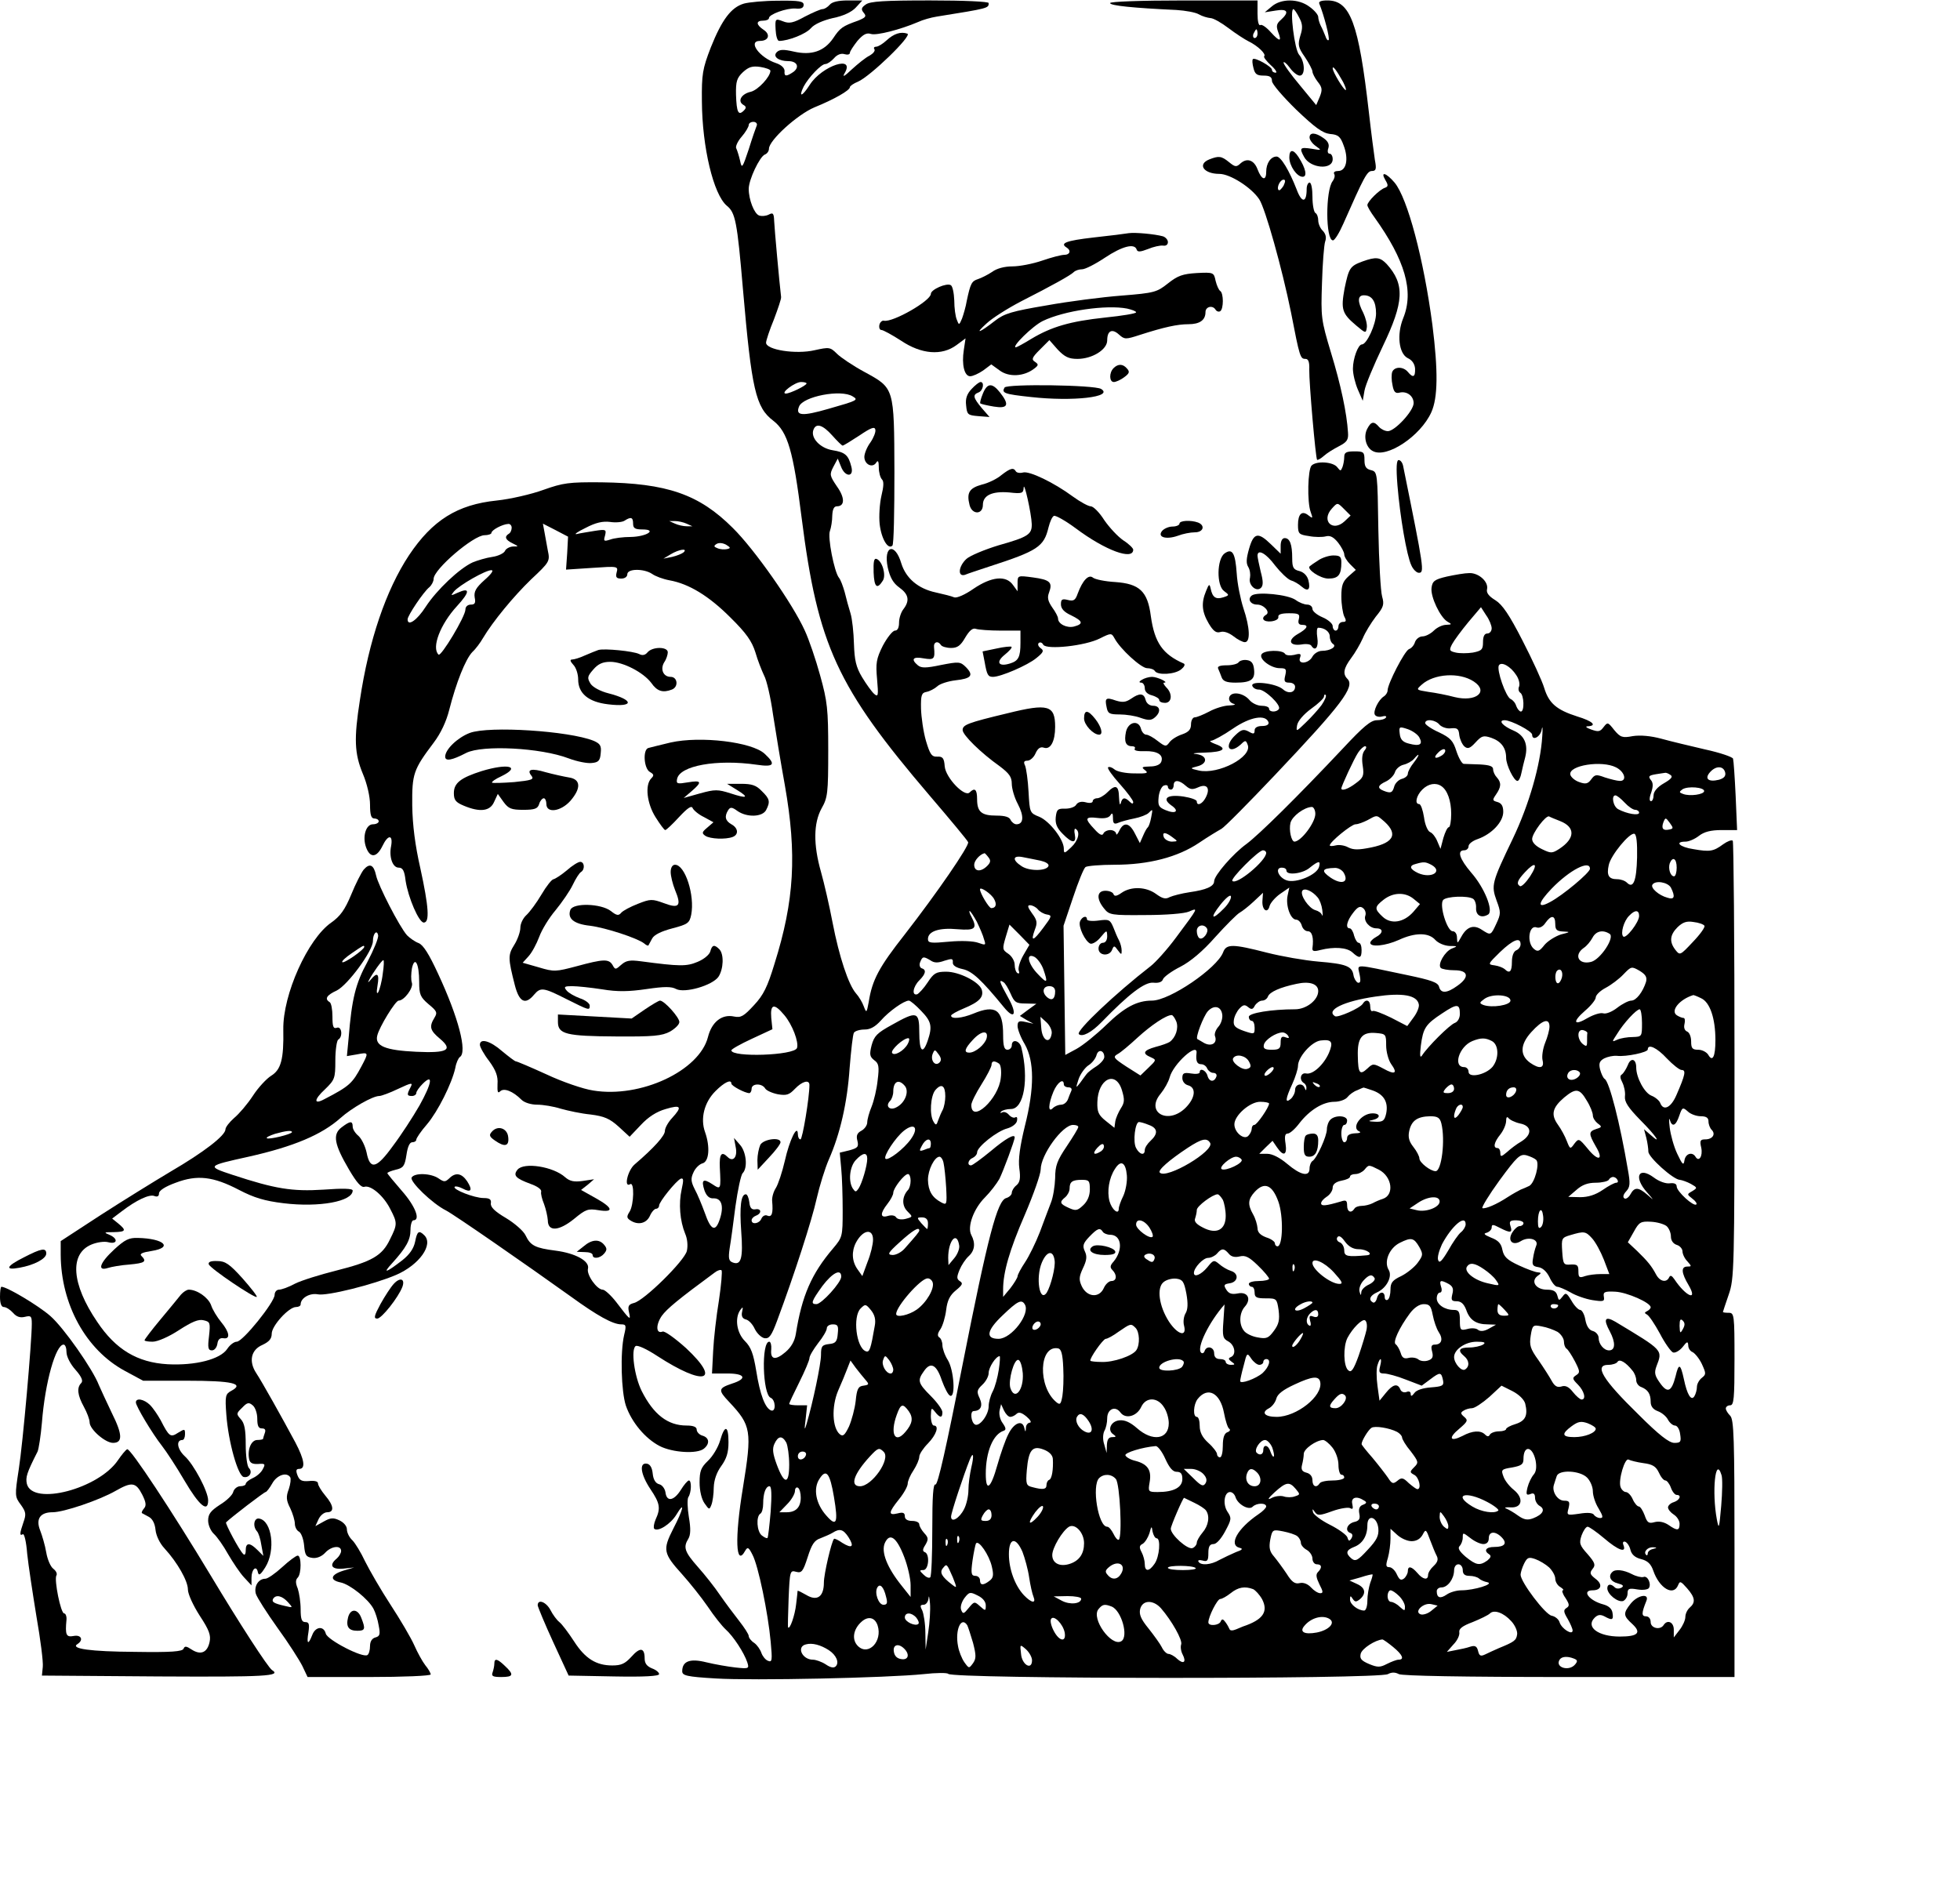
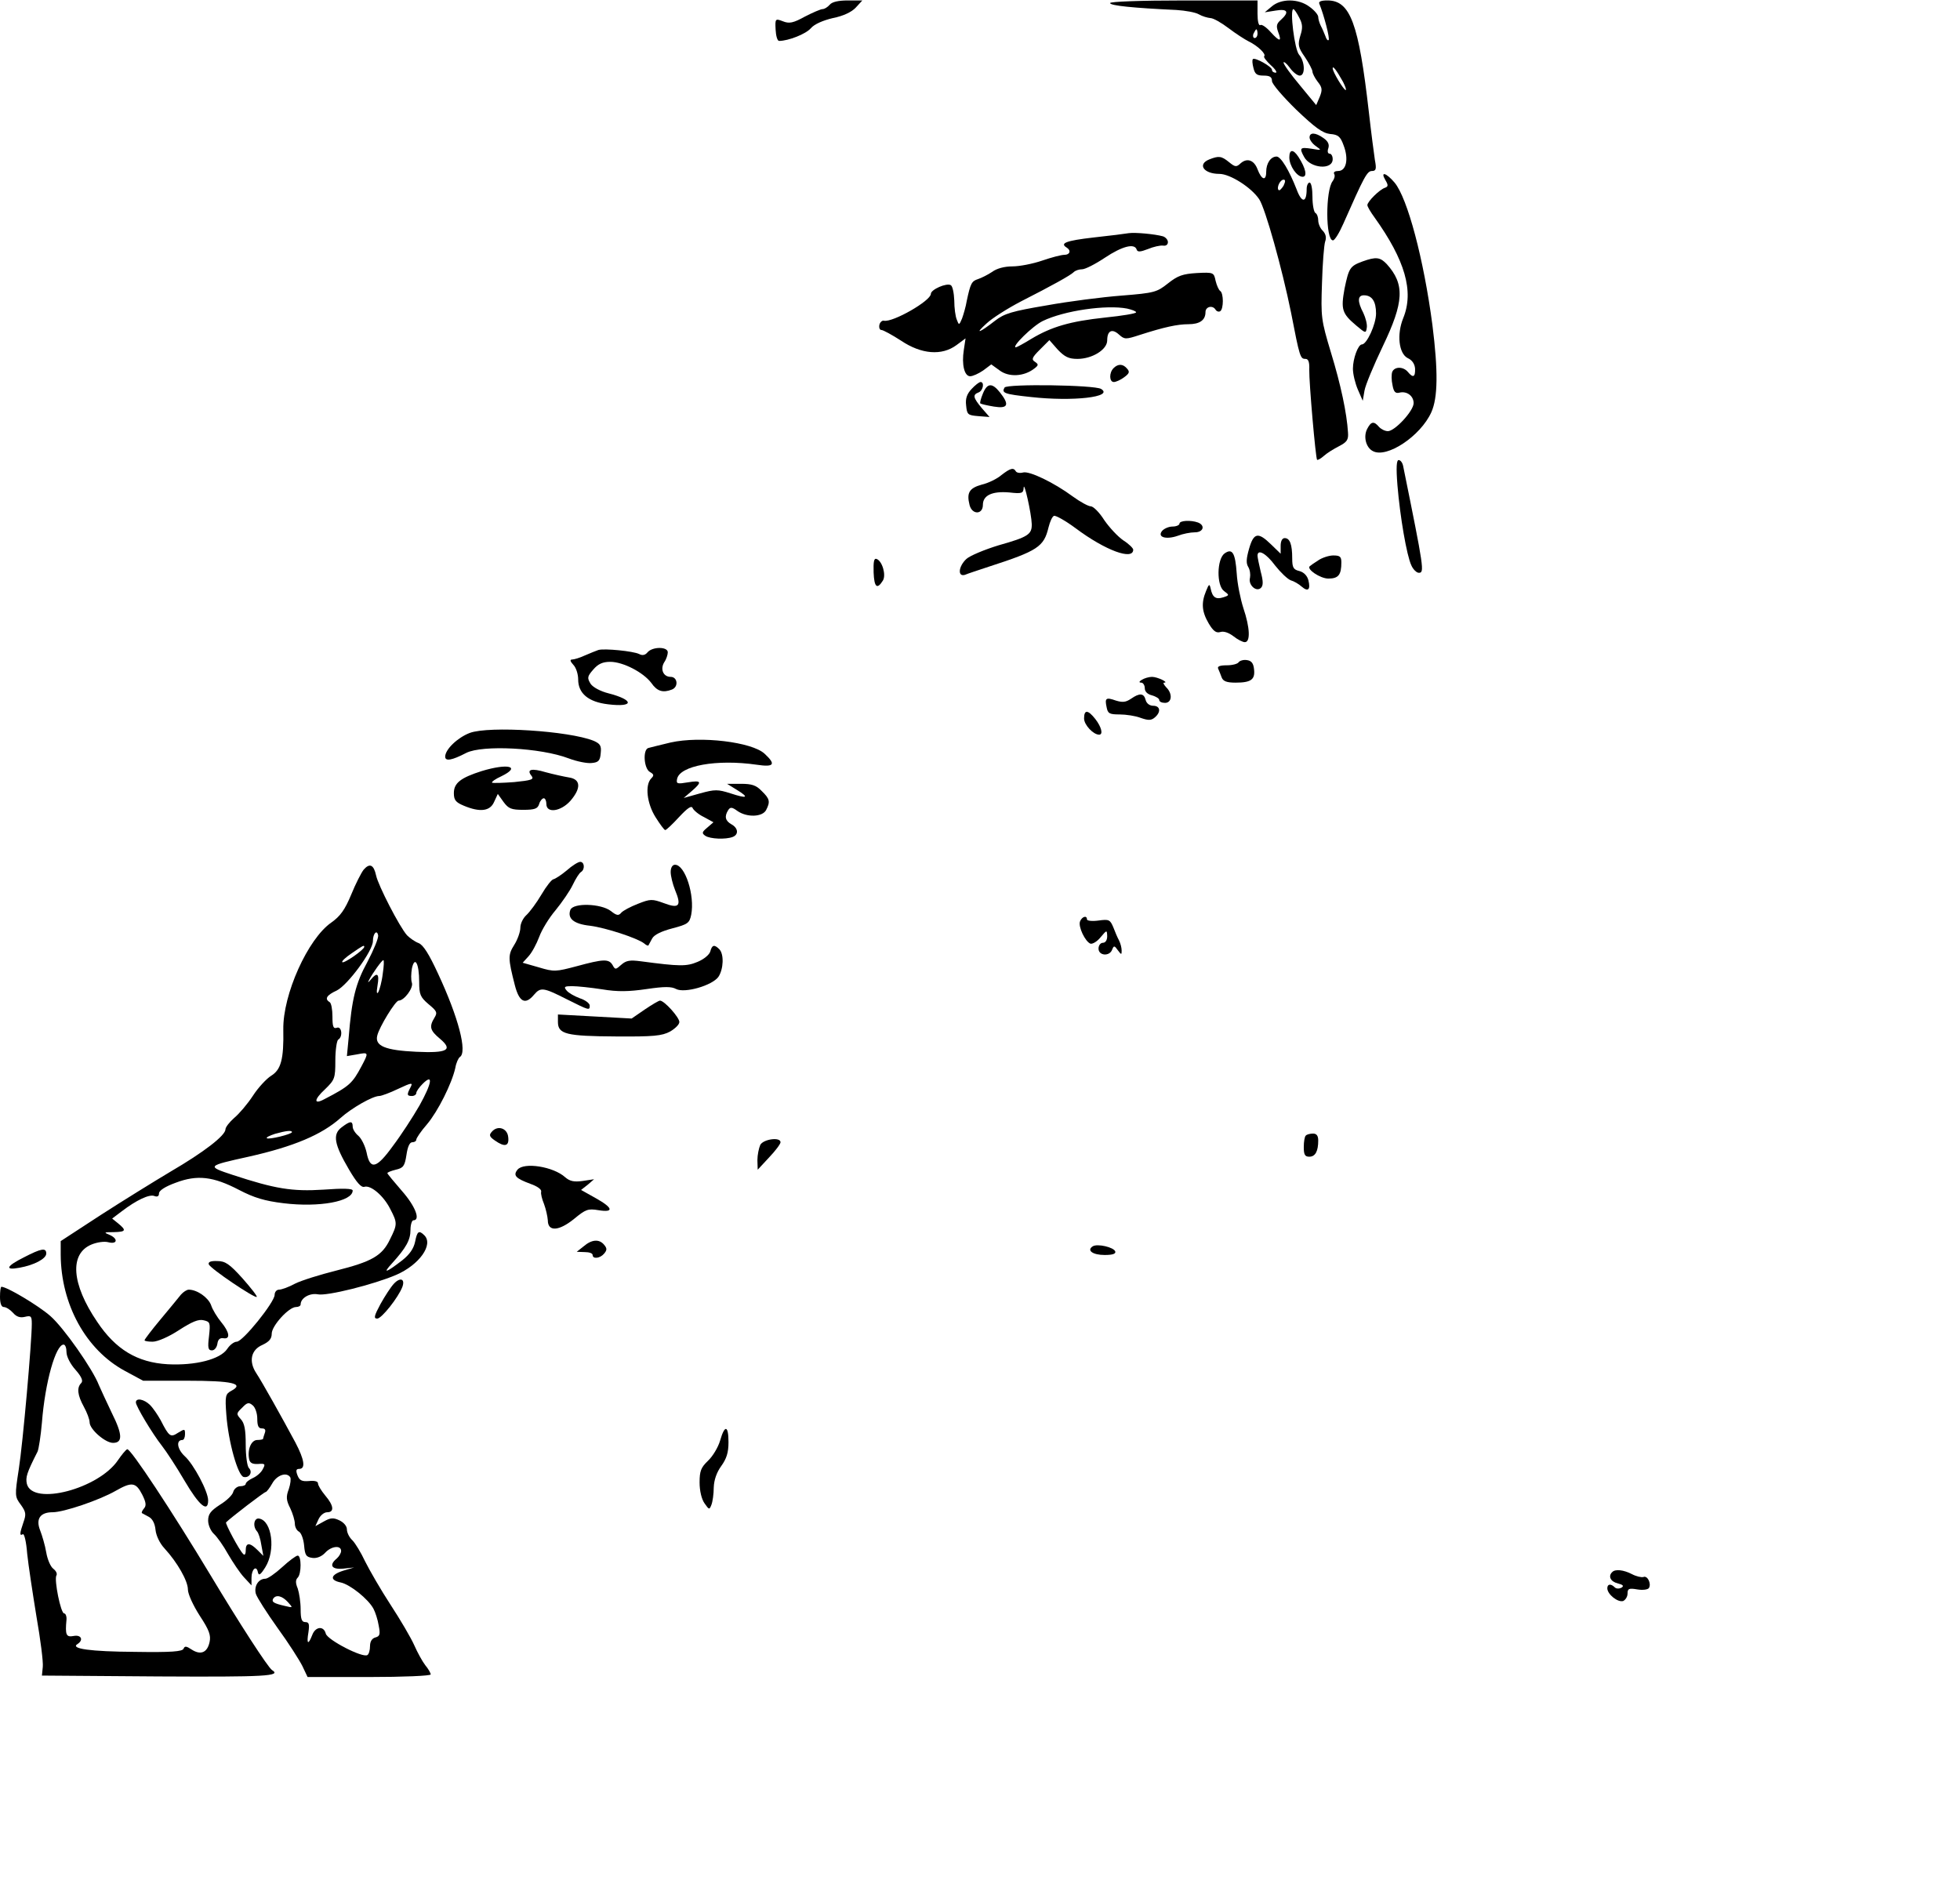
<svg xmlns="http://www.w3.org/2000/svg" version="1.0" width="508pt" height="491pt" viewBox="0 0 678 655" preserveAspectRatio="xMidYMid meet">
  <g transform="translate(0,655) scale(0.1,-0.1)" fill="#000000" stroke="none">
-     <path d="M2573 6539 c-44 -13 -76 -56 -114 -151 -29 -75 -32 -93 -31 -188 1 -158 40 -321 86 -360 30 -24 36 -55 56 -289 30 -347 44 -409 105 -455 50 -39 69 -104 98 -336 56 -441 122 -585 443 -961 71 -83 131 -155 133 -161 4 -13 -108 -176 -220 -320 -88 -112 -112 -156 -124 -233 -7 -38 -8 -39 -17 -15 -5 14 -17 34 -27 45 -26 30 -58 126 -81 245 -11 58 -29 136 -40 175 -27 95 -26 169 2 220 21 37 23 52 23 200 0 144 -3 170 -28 260 -15 55 -39 125 -53 155 -42 93 -174 281 -249 355 -117 117 -228 155 -455 158 -113 1 -132 -2 -200 -26 -41 -15 -114 -32 -162 -37 -136 -14 -222 -68 -303 -189 -80 -121 -139 -295 -170 -501 -21 -134 -19 -185 10 -255 15 -35 25 -80 25 -107 0 -36 4 -48 15 -48 8 0 15 -4 15 -10 0 -5 -9 -10 -20 -10 -24 0 -37 -42 -24 -79 14 -39 37 -37 57 4 19 40 37 40 30 0 -8 -38 5 -75 26 -75 14 0 20 -10 24 -45 9 -59 46 -145 63 -145 21 0 17 55 -12 188 -18 79 -27 149 -28 217 -1 110 4 124 74 217 25 33 44 74 54 114 24 94 56 175 80 200 12 11 28 33 36 47 35 59 107 146 167 204 64 60 66 63 58 100 -4 21 -9 50 -12 66 l-5 27 43 -22 44 -23 -3 -57 -4 -57 91 6 c88 6 90 6 84 -16 -4 -16 -1 -21 16 -21 12 0 21 6 21 15 0 20 58 20 86 1 11 -8 38 -18 60 -22 67 -12 136 -54 210 -128 56 -55 75 -83 87 -121 8 -28 22 -63 30 -80 9 -16 23 -77 31 -135 9 -58 27 -168 41 -245 42 -239 33 -399 -36 -618 -24 -79 -38 -108 -71 -143 -35 -38 -45 -44 -69 -39 -42 9 -77 -19 -90 -71 -30 -117 -233 -212 -397 -185 -34 5 -107 30 -162 56 -55 25 -102 45 -106 45 -3 0 -24 16 -47 35 -41 36 -77 46 -77 22 0 -7 14 -33 32 -56 24 -33 31 -53 29 -80 -1 -27 1 -33 9 -25 13 13 44 1 74 -29 10 -10 33 -17 54 -17 20 0 57 -6 82 -14 25 -7 71 -17 103 -20 47 -6 66 -14 97 -42 l38 -35 39 41 c25 27 54 46 86 55 53 16 58 8 22 -31 -14 -15 -25 -35 -25 -45 0 -16 -36 -57 -105 -116 -24 -21 -38 -82 -15 -68 15 9 13 -71 -2 -95 -11 -17 -10 -22 2 -30 27 -18 56 -11 68 15 6 14 16 25 22 25 5 0 10 5 10 11 0 13 59 86 75 93 10 3 10 -5 3 -37 -11 -49 -6 -109 12 -153 8 -18 10 -42 6 -60 -8 -34 -148 -172 -183 -180 -19 -5 -22 -11 -17 -33 7 -30 3 -26 -45 37 -18 23 -39 42 -46 42 -20 0 -57 52 -51 73 6 26 -43 53 -112 62 -70 9 -87 17 -104 53 -7 15 -38 42 -68 60 -39 23 -54 38 -52 51 2 13 -4 18 -25 18 -32 0 -109 30 -100 39 3 3 15 0 27 -6 30 -16 36 -6 16 25 -19 28 -40 32 -62 10 -14 -13 -18 -13 -37 0 -26 18 -83 20 -93 3 -8 -13 71 -90 119 -114 29 -15 277 -187 432 -298 91 -66 145 -96 174 -96 17 0 18 -4 10 -37 -14 -61 -10 -195 6 -244 20 -58 67 -114 117 -140 45 -23 130 -28 153 -9 21 17 19 38 -5 45 -11 3 -20 13 -20 21 0 9 -11 14 -35 14 -65 0 -114 38 -155 119 -26 52 -38 145 -21 156 7 4 39 -11 74 -34 163 -106 225 -90 100 27 -38 34 -74 60 -81 57 -23 -9 -24 23 -3 54 18 25 58 58 183 150 10 8 21 11 24 8 3 -3 -1 -50 -9 -104 -9 -54 -18 -133 -20 -175 l-4 -78 54 0 c61 0 69 -18 15 -35 -47 -16 -49 -22 -10 -63 77 -82 80 -100 48 -297 -29 -175 -25 -278 8 -218 8 14 12 12 25 -14 20 -37 54 -202 63 -301 6 -64 5 -72 -9 -66 -9 3 -19 16 -23 27 -4 12 -15 28 -25 35 -11 7 -19 18 -19 24 0 6 -15 29 -33 52 -18 23 -48 63 -66 89 -18 27 -53 71 -77 98 -46 52 -51 68 -33 97 8 13 9 35 2 75 -5 31 -6 62 -2 69 11 16 12 58 2 58 -5 -1 -17 -15 -28 -33 -24 -38 -49 -42 -53 -8 -2 13 -12 26 -22 28 -12 3 -20 16 -22 36 -2 21 -9 33 -20 35 -28 5 -22 -37 12 -88 33 -49 36 -66 18 -105 -6 -14 -8 -28 -5 -32 13 -12 57 16 77 49 31 51 24 18 -11 -49 -37 -73 -35 -85 31 -158 26 -29 66 -79 88 -111 22 -33 50 -68 62 -79 27 -24 64 -81 75 -114 7 -22 6 -23 -41 -18 -27 3 -72 11 -101 18 -56 14 -83 4 -83 -31 0 -15 15 -19 116 -25 128 -8 593 2 719 15 44 5 82 5 85 1 13 -18 1486 -19 1521 -1 13 7 25 7 38 0 13 -6 216 -10 590 -10 l571 0 0 444 c0 382 -2 447 -15 460 -8 8 -15 19 -15 25 0 6 7 11 15 11 13 0 15 24 15 160 0 153 -1 160 -20 160 -11 0 -20 1 -20 3 0 1 9 28 20 60 19 55 20 82 20 810 0 415 -3 757 -6 760 -4 4 -19 -2 -33 -12 -34 -25 -46 -27 -103 -17 -48 7 -67 26 -27 26 11 0 32 9 46 20 18 14 41 20 79 20 l53 0 -5 118 c-3 64 -7 122 -9 129 -2 6 -46 21 -97 32 -51 12 -119 28 -151 37 -37 10 -73 13 -99 9 -36 -7 -43 -4 -64 21 -22 28 -23 28 -37 10 -12 -16 -18 -17 -43 -8 -17 6 -22 11 -11 11 33 2 16 18 -37 34 -72 23 -98 46 -114 98 -7 24 -41 98 -75 164 -46 90 -70 125 -94 140 -23 14 -32 26 -29 38 6 26 -29 57 -61 56 -16 0 -50 -6 -78 -12 -43 -10 -50 -16 -53 -39 -4 -31 30 -102 55 -117 16 -9 16 -10 -4 -11 -13 0 -32 -9 -43 -20 -11 -11 -29 -20 -39 -20 -11 0 -22 -9 -26 -19 -3 -11 -12 -22 -21 -25 -15 -6 -74 -120 -74 -143 0 -7 -6 -16 -12 -20 -20 -12 -39 -53 -32 -64 3 -6 15 -9 25 -6 11 3 17 1 13 -4 -3 -5 -17 -9 -31 -9 -21 0 -47 -22 -117 -97 -160 -170 -290 -298 -334 -331 -46 -33 -112 -109 -112 -129 0 -18 -28 -30 -85 -38 -27 -4 -58 -12 -69 -17 -14 -8 -25 -5 -47 11 -34 25 -86 27 -119 4 -17 -12 -25 -13 -28 -5 -2 7 -15 12 -28 12 -30 0 -32 -28 -5 -61 18 -23 25 -24 143 -23 71 0 135 5 151 12 33 14 34 16 -45 -90 -31 -42 -71 -86 -88 -99 -120 -93 -259 -224 -248 -235 12 -11 44 6 79 42 94 97 149 139 179 136 17 -2 30 2 33 12 3 8 30 28 60 43 35 18 78 54 121 103 37 41 75 79 84 84 9 5 31 22 49 39 l32 30 -2 -28 c-2 -32 18 -46 25 -17 3 10 19 29 36 41 l32 22 -6 -28 c-7 -34 10 -83 30 -83 7 0 16 -9 19 -20 3 -11 12 -20 21 -20 15 0 21 -23 16 -59 -1 -10 5 -12 27 -6 48 12 92 9 111 -8 25 -23 32 -21 32 8 0 14 -4 25 -10 25 -5 0 -12 11 -16 25 -3 14 -10 25 -15 25 -16 0 -10 26 12 54 16 21 24 24 34 16 8 -6 11 -18 8 -26 -7 -19 15 -44 38 -44 25 0 24 -17 -1 -30 -11 -6 -20 -15 -20 -20 0 -16 52 -11 99 10 56 26 103 26 126 0 10 -11 31 -20 49 -21 29 0 29 -1 8 -9 -24 -10 -50 -55 -38 -67 4 -4 25 -8 47 -8 49 0 53 -24 10 -54 -36 -26 -57 -27 -63 -3 -4 15 -28 23 -109 40 -191 40 -173 40 -166 3 5 -24 3 -31 -6 -29 -6 3 -13 14 -15 26 -5 31 -25 39 -122 47 -47 4 -127 18 -178 31 -117 30 -140 31 -151 1 -21 -55 -185 -167 -246 -167 -52 0 -95 -23 -157 -83 -35 -34 -82 -72 -104 -84 l-39 -21 -3 223 -3 224 33 98 c18 54 37 101 43 105 5 4 51 8 101 8 117 0 218 26 292 76 31 21 66 42 77 48 11 6 94 90 185 186 232 245 278 306 251 333 -17 17 -13 37 13 72 13 17 31 48 40 68 8 20 29 54 45 75 27 33 30 42 22 70 -5 17 -11 121 -13 231 -3 198 -3 200 -25 206 -18 4 -23 13 -23 35 0 28 -3 30 -35 30 -28 0 -35 -4 -35 -19 0 -11 -3 -27 -6 -35 -6 -15 -7 -15 -18 -1 -14 19 -72 23 -89 6 -13 -13 -16 -126 -3 -161 8 -22 7 -23 -7 -12 -23 19 -37 6 -37 -32 0 -31 3 -34 38 -39 20 -4 47 -4 58 -1 15 4 27 -2 43 -22 11 -14 21 -33 21 -40 0 -8 9 -23 20 -34 l20 -20 -25 -22 c-20 -18 -25 -31 -25 -70 0 -27 5 -58 10 -69 8 -15 7 -19 -5 -19 -8 0 -15 -7 -15 -15 0 -8 -4 -15 -10 -15 -5 0 -10 7 -10 16 0 8 -16 22 -35 30 -19 8 -35 21 -35 29 0 8 -8 15 -18 15 -10 0 -28 7 -40 16 -27 19 -131 29 -151 16 -17 -12 -6 -32 18 -32 23 0 46 -26 31 -35 -20 -12 -10 -26 18 -23 15 2 26 8 24 16 -1 8 11 12 37 12 34 0 38 -3 34 -20 -4 -14 0 -20 11 -20 25 0 19 -13 -15 -32 -36 -21 -29 -42 13 -36 16 3 31 1 34 -4 14 -22 26 -5 21 27 -3 19 -2 35 3 35 22 0 40 -14 40 -30 0 -11 5 -22 11 -26 15 -9 -9 -24 -38 -24 -12 0 -27 -9 -33 -20 -13 -25 -52 -28 -43 -4 5 14 2 16 -20 10 -14 -3 -29 -2 -32 4 -9 14 -72 13 -81 -2 -10 -16 32 -48 63 -48 22 0 24 -3 19 -25 -5 -20 -3 -25 14 -25 11 0 20 -6 20 -14 0 -21 -23 -26 -42 -9 -24 21 -112 31 -106 12 3 -8 13 -13 22 -13 20 2 79 -54 70 -67 -7 -12 -34 -12 -34 1 0 6 -12 10 -26 10 -14 0 -33 9 -42 20 -22 26 -65 31 -70 8 -2 -9 4 -18 15 -21 10 -3 3 -5 -15 -6 -17 0 -49 -10 -69 -21 -21 -11 -43 -20 -50 -20 -7 0 -13 -11 -13 -24 0 -18 -8 -27 -31 -35 -18 -6 -37 -18 -44 -28 -11 -15 -14 -15 -40 5 -15 12 -33 22 -40 22 -7 0 -15 9 -18 20 -8 32 -44 25 -52 -10 -7 -34 -1 -50 21 -50 8 0 13 -4 9 -9 -3 -6 11 -9 35 -8 44 1 66 -13 57 -37 -4 -10 -19 -16 -39 -16 -28 -1 -31 -2 -17 -13 13 -10 7 -12 -37 -11 -29 0 -60 6 -69 14 -8 7 -18 10 -22 7 -3 -4 15 -29 41 -58 25 -28 46 -56 46 -62 0 -7 -4 -7 -12 1 -17 17 -26 15 -31 -5 -3 -10 -5 -1 -6 20 -1 42 -12 46 -41 17 -11 -11 -27 -20 -35 -20 -8 0 -15 -5 -15 -10 0 -6 -10 -8 -24 -4 -15 4 -27 1 -33 -8 -4 -8 -21 -14 -38 -14 -26 1 -30 -3 -33 -30 -2 -22 4 -37 24 -57 33 -34 48 -34 42 -2 -3 13 -1 22 3 19 17 -10 9 -41 -16 -64 -23 -22 -25 -22 -25 -4 0 31 -49 95 -85 110 -33 13 -33 15 -37 86 -2 40 -8 81 -12 91 -6 12 -4 17 8 17 9 0 22 11 28 25 8 18 17 24 29 20 23 -8 39 22 39 72 0 75 -24 82 -165 47 -138 -33 -155 -40 -155 -58 0 -17 63 -79 128 -125 33 -25 42 -37 42 -61 0 -16 9 -48 21 -70 22 -42 20 -70 -5 -70 -7 0 -16 7 -20 15 -4 10 -19 15 -49 15 -52 0 -67 13 -67 57 0 34 -8 41 -26 23 -17 -17 -82 50 -86 90 -2 29 -7 35 -26 34 -19 -1 -25 8 -39 55 -9 31 -16 81 -17 111 -1 47 2 55 19 58 11 2 28 11 37 19 9 9 38 18 63 21 55 6 64 17 37 45 -20 20 -25 20 -87 8 -52 -11 -68 -11 -80 -1 -25 21 -17 31 20 24 36 -6 40 -3 36 39 -2 18 14 23 24 7 3 -5 19 -10 35 -10 22 0 33 8 49 36 15 25 26 34 37 30 9 -3 47 -6 85 -6 l69 0 0 -42 c0 -50 -7 -63 -37 -72 -39 -12 -49 5 -18 30 16 13 27 25 24 28 -2 2 -26 0 -52 -6 l-48 -10 7 -36 c8 -46 12 -52 29 -52 27 0 120 40 150 65 25 20 27 26 15 34 -8 6 -11 13 -7 18 5 4 12 2 16 -6 12 -18 145 -4 196 22 38 19 40 19 50 1 20 -38 93 -104 113 -104 11 0 24 -4 27 -10 10 -15 69 -12 91 6 10 8 15 17 9 20 -73 32 -101 72 -114 164 -11 86 -39 112 -123 118 -35 2 -69 9 -77 15 -15 13 -36 -9 -53 -55 -8 -23 -14 -27 -34 -22 -20 5 -24 2 -24 -15 0 -15 11 -27 35 -38 41 -20 44 -30 10 -39 -25 -6 -55 9 -55 28 0 6 -9 23 -20 38 -15 22 -18 34 -11 52 13 35 3 44 -56 52 -53 7 -53 7 -53 -21 l0 -27 -16 22 c-24 34 -74 29 -136 -13 -30 -21 -58 -33 -67 -30 -9 4 -37 11 -64 17 -61 13 -103 49 -119 100 -22 75 -63 62 -47 -14 8 -35 19 -54 40 -69 32 -23 37 -45 14 -75 -8 -10 -15 -31 -15 -46 0 -18 -5 -28 -14 -28 -8 0 -27 -24 -42 -52 -23 -46 -25 -61 -20 -116 5 -57 4 -63 -10 -51 -8 7 -27 33 -42 58 -21 35 -26 59 -28 115 -1 39 -6 87 -12 106 -6 19 -15 52 -20 73 -6 21 -14 43 -20 50 -16 20 -40 141 -31 162 4 11 8 35 8 53 1 22 6 32 16 32 28 0 28 30 0 69 -25 37 -26 41 -12 68 l15 28 11 -27 c14 -38 46 -38 36 -1 -10 40 -21 50 -65 57 -43 7 -77 43 -66 71 9 24 32 17 65 -20 17 -19 33 -35 36 -35 3 0 29 16 58 35 40 27 53 32 55 20 2 -8 -6 -28 -17 -44 -12 -16 -21 -39 -21 -50 0 -26 28 -40 41 -20 6 10 9 5 9 -17 0 -16 5 -35 11 -41 7 -7 6 -24 -2 -57 -6 -26 -9 -70 -6 -98 6 -51 29 -89 44 -74 5 4 7 119 7 255 -1 294 0 289 -104 346 -39 21 -82 50 -95 63 -23 23 -27 23 -77 12 -64 -15 -168 1 -168 26 0 7 12 44 27 80 14 37 26 72 25 78 -6 50 -23 238 -24 263 -1 27 -4 30 -19 22 -10 -5 -24 -6 -33 -3 -17 6 -36 55 -36 92 0 32 38 112 56 119 8 3 14 12 14 20 0 29 98 118 157 143 69 28 123 59 123 70 0 4 13 13 28 19 42 18 188 159 171 166 -23 8 -47 0 -72 -23 -13 -12 -29 -22 -36 -22 -7 0 -10 -4 -6 -9 3 -6 -5 -15 -17 -22 -13 -6 -40 -28 -62 -48 -24 -23 -33 -28 -25 -14 40 66 -77 28 -120 -39 -26 -41 -40 -45 -21 -6 17 32 61 78 75 78 7 0 20 9 30 20 11 13 25 18 37 14 10 -3 18 -1 18 5 0 5 12 23 26 41 20 23 32 29 47 24 19 -6 101 15 162 41 17 8 46 16 65 19 181 29 180 29 180 47 0 5 -83 9 -203 9 -158 0 -207 -3 -222 -14 -16 -11 -17 -17 -7 -29 10 -12 7 -16 -20 -27 -54 -19 -62 -25 -86 -61 -31 -45 -75 -60 -136 -46 -35 8 -49 8 -59 -2 -15 -15 6 -31 40 -31 30 0 40 -20 18 -37 -25 -17 -33 -17 -31 3 0 10 -11 21 -29 27 -58 19 -100 77 -56 77 30 0 37 22 13 38 -27 18 -28 32 -2 32 11 0 20 4 20 9 0 13 61 35 92 33 19 -2 28 2 28 13 0 12 -16 15 -87 14 -49 0 -102 -5 -120 -10z m92 -232 c0 -21 -43 -67 -68 -73 -32 -7 -47 -32 -26 -45 11 -6 11 -11 2 -20 -19 -19 -25 -6 -27 55 -1 46 3 58 24 78 20 18 32 22 60 18 19 -3 35 -9 35 -13z m-47 -189 c-3 -7 -16 -44 -28 -83 -22 -66 -24 -68 -30 -39 -4 17 -10 36 -13 42 -4 5 4 24 18 40 14 16 25 35 25 41 0 6 7 11 16 11 9 0 14 -6 12 -12z m172 -893 c0 -7 -57 -35 -72 -35 -20 1 32 40 53 40 10 0 19 -2 19 -5z m160 -45 c20 -12 17 -14 -85 -43 -90 -26 -114 -24 -101 8 13 35 146 61 186 35z m1701 -391 l21 -21 -21 -20 c-41 -38 -82 2 -44 44 20 22 19 22 44 -3z m-2461 -49 c0 -16 7 -20 32 -20 53 0 15 -25 -40 -26 -26 0 -58 -4 -71 -9 -22 -7 -24 -6 -18 14 5 21 3 22 -36 16 -23 -4 -51 -8 -62 -11 -11 -2 3 8 30 21 36 19 60 24 85 21 19 -3 42 -1 50 4 23 15 30 12 30 -10z m185 0 l20 -9 -20 0 c-11 0 -29 4 -40 9 l-20 9 20 0 c11 0 29 -4 40 -9z m-605 -14 c0 -8 -4 -18 -10 -21 -16 -10 -12 -21 13 -33 22 -11 22 -11 1 -11 -12 -1 -24 -8 -27 -15 -3 -8 -23 -18 -44 -21 -21 -3 -51 -12 -68 -19 -46 -21 -124 -95 -162 -153 -30 -47 -63 -70 -63 -44 0 13 55 95 75 111 8 7 15 20 15 29 0 33 138 151 176 151 13 0 24 4 24 8 0 10 38 30 58 31 6 1 12 -5 12 -13z m745 -74 c-9 -2 -24 -1 -33 3 -13 5 -14 8 -3 15 9 5 22 3 33 -3 16 -10 16 -12 3 -15z m-150 -11 c-6 -5 -23 -12 -40 -16 l-30 -6 25 15 c28 17 60 22 45 7z m-689 -96 c-30 -27 -37 -40 -34 -60 4 -19 1 -25 -13 -25 -11 0 -19 -7 -19 -17 0 -24 -85 -165 -93 -156 -25 24 6 105 64 168 45 49 46 66 2 46 -24 -11 -25 -11 -13 4 18 22 111 75 130 74 9 0 -1 -14 -24 -34z m3484 -167 c0 -10 -7 -18 -15 -18 -10 0 -15 -10 -15 -30 0 -25 -4 -30 -35 -36 -19 -3 -46 -3 -59 0 -22 5 -24 8 -13 29 7 13 32 47 56 76 l44 52 18 -28 c11 -15 19 -36 19 -45z m85 -162 c9 -13 13 -30 10 -39 -4 -8 -2 -18 4 -22 13 -8 15 -65 2 -65 -5 0 -12 9 -16 19 -3 11 -12 21 -19 24 -17 7 -50 102 -41 117 9 14 41 -4 60 -34z m-147 -22 c53 -35 8 -72 -66 -54 -26 7 -67 15 -91 18 -43 7 -43 7 -23 25 42 38 130 44 180 11z m-526 -81 c-11 -15 -36 -43 -55 -61 -33 -32 -34 -33 -30 -9 3 15 23 38 49 57 24 17 44 36 44 42 0 6 3 9 6 5 3 -3 -3 -18 -14 -34z m-184 -60 c2 -8 -6 -13 -22 -13 -17 0 -26 -6 -26 -15 0 -13 -4 -14 -21 -4 -17 9 -25 7 -45 -12 -41 -38 -24 -70 18 -33 16 16 18 15 24 -1 17 -42 -102 -104 -169 -89 -31 7 -31 8 -7 14 39 9 38 38 -2 43 -19 2 -6 4 30 5 66 2 80 14 35 30 -16 6 -21 11 -13 11 8 1 42 19 75 42 60 41 113 50 123 22z m592 -9 c8 -8 25 -14 39 -12 22 2 27 -1 29 -24 2 -14 10 -32 18 -39 11 -9 19 -7 38 14 22 24 28 25 55 16 34 -12 51 -35 51 -69 0 -25 27 -80 39 -80 5 0 11 12 14 28 3 15 9 39 13 54 11 45 -3 76 -40 92 -38 16 -55 36 -31 36 22 0 95 -38 95 -50 0 -23 29 -8 33 18 3 15 4 5 2 -23 -6 -100 -46 -238 -102 -355 -73 -152 -75 -161 -56 -214 15 -40 15 -46 -1 -80 -19 -41 -19 -41 -50 -21 -28 19 -52 11 -71 -24 -14 -25 -14 -25 -15 -3 0 12 -6 22 -15 22 -19 0 -47 90 -33 108 11 13 86 16 104 4 6 -4 11 -18 10 -32 -1 -26 19 -36 42 -22 19 13 -13 93 -59 145 -40 47 -50 77 -24 77 8 0 15 6 15 14 0 8 14 19 32 25 48 17 88 59 88 94 0 20 -6 30 -20 34 -18 5 -18 7 -5 26 18 26 19 41 3 59 -7 7 -13 20 -13 28 0 11 -12 15 -45 17 -25 1 -50 2 -57 2 -6 1 -17 20 -25 44 -11 35 -20 46 -60 65 -27 12 -48 27 -48 32 0 16 36 12 50 -6z m-70 -44 c13 -24 1 -31 -36 -21 -21 5 -30 14 -32 34 -3 25 -2 26 28 16 17 -6 35 -19 40 -29z m-190 -45 c-8 -10 -10 -29 -6 -53 5 -34 2 -41 -24 -60 -26 -20 -50 -28 -50 -18 0 8 44 103 58 124 8 12 19 22 24 22 6 0 5 -7 -2 -15z m269 -16 c-25 -16 -33 -9 -13 10 10 10 21 14 23 8 2 -5 -3 -13 -10 -18z m-98 -25 c-12 -15 -21 -32 -21 -39 0 -7 -9 -15 -21 -18 -11 -3 -23 -15 -26 -26 -6 -22 -12 -25 -37 -15 -23 9 -20 19 8 32 13 6 27 20 31 31 3 12 17 24 30 27 13 3 29 12 36 20 21 25 21 15 0 -12z m699 -17 c30 -15 39 -47 14 -47 -10 0 -33 6 -52 12 -30 11 -35 11 -48 -7 -11 -15 -19 -17 -41 -9 -15 5 -29 17 -31 26 -6 32 109 50 158 25z m378 -19 c2 -12 -5 -19 -22 -24 -37 -9 -51 4 -30 27 21 23 47 21 52 -3z m-190 -7 c10 -6 4 -14 -22 -29 -23 -13 -36 -29 -36 -42 0 -11 -4 -20 -9 -20 -6 0 -6 12 1 30 7 22 7 34 -2 44 -9 12 -6 15 17 19 15 2 30 5 33 5 3 1 11 -2 18 -7z m-1676 -38 c15 -13 23 -14 43 -5 31 14 43 -4 25 -37 -11 -21 -30 -29 -30 -12 0 6 -21 13 -46 17 -55 8 -76 -6 -43 -30 30 -20 17 -32 -19 -17 -24 10 -27 16 -24 46 2 18 10 36 18 39 8 3 14 1 14 -4 0 -6 5 -10 10 -10 6 0 10 7 10 15 0 20 19 19 42 -2z m884 -1 c21 -14 34 -51 34 -96 0 -25 -4 -46 -8 -46 -5 0 -13 -17 -19 -37 l-10 -38 -11 26 c-6 15 -17 29 -25 32 -8 3 -18 26 -21 51 -4 25 -11 46 -17 46 -16 0 -10 29 11 50 21 21 47 25 66 12z m909 -17 c0 -12 -50 -19 -73 -10 -14 5 -14 7 -2 16 19 12 75 7 75 -6z m-275 -40 c13 -14 29 -25 37 -25 7 0 13 -5 13 -10 0 -11 -42 -4 -72 12 -18 9 -25 48 -10 48 5 0 19 -11 32 -25z m-1070 -39 c0 -30 -49 -95 -72 -96 -11 0 -20 40 -14 65 6 23 47 54 74 55 6 0 12 -11 12 -24z m-568 -13 c-3 -16 -8 -30 -11 -33 -4 -3 -11 -16 -17 -30 l-11 -25 -17 33 c-19 38 -39 41 -54 10 -6 -13 -11 -17 -11 -10 -1 6 -10 12 -20 12 -11 0 -22 -6 -24 -12 -4 -9 -14 -4 -31 15 -35 37 -33 44 10 39 24 -3 39 0 45 9 6 10 9 8 9 -10 0 -18 4 -22 18 -16 9 4 34 11 55 15 21 4 44 13 50 19 15 15 15 15 9 -16z m798 -6 c58 -47 46 -80 -36 -97 -44 -9 -62 -9 -80 0 -12 7 -32 10 -43 7 -12 -3 -21 -3 -21 0 0 12 75 73 89 73 9 0 27 7 41 14 32 18 32 18 50 3z m617 -6 c53 -21 52 -60 -3 -96 -25 -16 -29 -16 -60 -1 -21 10 -34 23 -34 35 0 20 48 84 59 78 3 -2 20 -9 38 -16z m378 -29 c-22 -5 -29 3 -21 25 7 17 8 17 22 -2 13 -18 13 -20 -1 -23z m-1719 -27 c19 -14 19 -14 -2 -15 -12 0 -24 7 -28 15 -7 19 5 19 30 0z m1607 -70 c-2 -81 -13 -109 -35 -87 -7 7 -22 12 -34 12 -29 0 -37 13 -29 49 7 34 73 114 89 108 7 -3 10 -31 9 -82z m-1283 16 c0 -27 -102 -112 -117 -97 -8 7 90 106 106 106 6 0 11 -4 11 -9z m-961 -15 c9 -11 8 -18 -4 -30 -22 -22 -45 -20 -45 4 0 14 19 36 36 40 1 0 7 -6 13 -14z m181 -12 c17 -4 29 -11 27 -18 -6 -18 -66 -19 -93 -1 -34 22 -31 39 6 31 17 -3 44 -9 60 -12z m2200 -24 c0 -16 -4 -30 -9 -30 -13 0 -21 27 -15 45 10 25 24 17 24 -15z m-1237 3 c-7 -28 -80 -58 -112 -47 -29 10 -42 44 -17 44 9 0 16 -4 16 -10 0 -18 57 -11 81 10 30 24 38 25 32 3z m388 7 c42 -23 1 -49 -45 -29 -30 14 -33 26 -8 32 28 8 33 7 53 -3z m342 -40 c-14 -21 -30 -37 -35 -34 -13 8 -10 19 17 48 36 39 47 31 18 -14z m207 26 c0 -13 -94 -92 -138 -115 -46 -25 -43 -4 6 47 62 64 132 100 132 68z m-851 -15 c18 -33 -9 -41 -47 -15 -33 23 -29 32 15 33 12 1 27 -8 32 -18z m1131 -50 c16 -32 12 -43 -12 -35 -30 8 -59 34 -52 45 10 16 53 9 64 -10z m-2341 -40 c10 -18 6 -31 -10 -31 -8 0 -39 52 -39 65 0 11 40 -16 49 -34z m1119 6 c7 -8 14 -27 16 -43 2 -16 2 -24 -1 -18 -2 7 -12 14 -23 17 -22 6 -54 52 -45 67 7 11 34 0 53 -23z m-324 -38 c-42 -43 -50 -35 -13 12 19 24 35 37 37 30 2 -7 -8 -26 -24 -42z m656 33 l22 -18 -23 -27 c-33 -37 -77 -44 -106 -17 -29 27 -29 34 3 59 33 26 75 27 104 3z m-1300 -36 c6 -8 20 -16 31 -18 19 -3 18 -6 -12 -46 -35 -47 -45 -50 -29 -6 9 23 8 32 -10 56 -15 21 -17 28 -7 28 8 0 20 -6 27 -14z m-211 -43 c10 -21 22 -48 25 -61 7 -21 6 -21 -20 -12 -16 6 -57 8 -100 4 -64 -6 -74 -5 -74 9 0 27 39 40 102 34 62 -5 70 2 48 44 -6 10 -8 19 -6 19 3 0 14 -17 25 -37z m2291 20 c0 -22 -46 -81 -55 -71 -10 10 2 54 21 72 20 21 34 20 34 -1z m-290 -28 c0 -20 5 -25 28 -26 25 -1 24 -2 -8 -10 -19 -6 -45 -22 -57 -36 -18 -23 -24 -25 -37 -14 -26 22 -17 85 10 74 9 -3 22 3 30 16 20 28 34 27 34 -4z m516 -6 c3 -5 -15 -30 -40 -56 -44 -47 -45 -47 -60 -28 -22 28 -20 52 7 79 18 17 31 22 55 18 18 -2 35 -8 38 -13z m-2356 -102 c-12 -21 -19 -44 -16 -53 3 -8 2 -12 -4 -9 -6 3 -10 17 -10 29 0 13 -10 30 -22 38 -21 14 -21 17 -9 58 l13 43 35 -35 34 -35 -21 -36z m635 93 c8 -13 -14 -42 -26 -34 -5 3 -9 14 -9 25 0 20 24 26 35 9z m1393 -19 c19 -12 -32 -89 -64 -97 -43 -11 -61 23 -26 48 11 7 24 23 31 36 12 23 36 28 59 13z m-308 -36 c0 -9 -7 -18 -15 -21 -9 -4 -15 -19 -15 -40 0 -34 -8 -42 -25 -25 -6 5 -21 11 -35 13 -24 3 -24 4 19 46 45 43 71 53 71 27z m-1651 -86 c17 -49 14 -52 -19 -17 -35 36 -42 75 -11 59 10 -6 24 -25 30 -42z m-390 30 c13 -9 26 -9 48 -1 26 8 30 8 29 -6 -1 -10 11 -18 34 -23 33 -7 65 -37 142 -131 38 -47 48 -25 15 33 -30 54 -33 64 -16 53 6 -3 17 -22 25 -40 13 -30 19 -34 52 -34 l37 -1 -29 -21 -28 -21 23 -14 24 -13 -27 6 c-23 5 -28 3 -28 -14 0 -11 11 -40 25 -63 33 -59 34 -150 0 -284 -17 -70 -23 -114 -19 -145 5 -35 2 -49 -10 -59 -9 -7 -16 -19 -16 -26 0 -7 -9 -15 -19 -18 -31 -8 -63 -130 -152 -580 -55 -280 -85 -414 -93 -411 -8 3 -11 -40 -11 -155 0 -88 -3 -162 -7 -166 -4 -4 -14 0 -23 9 -15 14 -15 16 -1 16 19 0 23 56 5 62 -8 3 -8 10 2 25 11 19 11 25 -4 41 -9 10 -17 24 -17 30 0 7 -11 12 -25 12 -16 0 -25 6 -25 16 0 12 -6 15 -25 10 -33 -8 -32 3 5 49 17 21 30 45 30 54 0 9 9 30 20 46 11 17 20 38 20 47 0 9 14 30 30 46 29 30 40 62 20 62 -5 0 -10 15 -10 33 1 29 2 30 14 15 17 -22 26 -23 26 -2 0 9 -18 34 -40 56 -45 45 -47 54 -24 86 23 34 44 23 62 -32 10 -27 22 -51 29 -53 19 -7 13 88 -8 123 -11 17 -19 41 -19 52 0 11 -5 24 -11 27 -7 5 -6 14 4 28 8 12 17 42 20 67 4 33 13 51 34 68 22 18 25 24 14 31 -12 8 -12 14 -2 39 7 17 21 38 32 48 21 19 24 45 9 73 -15 28 8 91 47 130 19 19 41 48 50 64 13 26 53 133 53 144 0 13 -31 -4 -82 -47 -33 -27 -64 -50 -69 -50 -15 0 -10 20 6 26 8 4 15 12 15 19 0 19 69 74 105 83 17 5 31 16 33 26 2 10 0 16 -6 12 -5 -3 -15 1 -22 9 -7 8 -17 12 -24 8 -6 -3 -7 -2 -3 3 5 5 20 9 34 9 45 0 63 104 36 213 -6 24 -33 31 -33 7 0 -8 -7 -15 -15 -15 -11 0 -15 12 -15 51 0 88 -26 106 -103 74 -39 -16 -77 -20 -77 -7 0 4 20 15 44 25 53 22 70 39 62 65 -9 27 -78 62 -123 62 -35 0 -43 -5 -64 -37 -13 -20 -30 -38 -36 -41 -20 -6 -15 26 7 48 23 23 25 37 8 42 -6 2 -9 12 -5 21 8 20 11 21 36 6z m2475 -74 c-11 -35 -34 -65 -51 -65 -9 0 -31 -11 -49 -25 -18 -14 -39 -22 -48 -19 -9 3 -32 -4 -52 -15 -50 -30 -57 -16 -11 24 20 17 37 38 37 46 0 8 15 23 34 33 19 10 47 31 62 47 27 28 28 28 56 12 21 -13 26 -22 22 -38z m-291 15 c-3 -11 -9 -20 -14 -20 -10 0 -12 33 -3 43 12 12 22 -3 17 -23z m-843 -47 c0 -31 -41 -63 -80 -63 -82 0 -160 -13 -160 -26 0 -8 5 -14 10 -14 6 0 10 -11 10 -24 0 -23 -1 -23 -37 -11 -31 11 -37 18 -35 36 1 13 10 31 19 41 13 14 19 15 30 6 12 -10 17 -9 24 5 6 9 17 17 25 17 8 0 17 6 20 14 6 16 42 32 99 44 45 10 75 0 75 -25z m-910 -1 c0 -26 -11 -34 -27 -21 -20 17 -16 39 7 39 13 0 20 -7 20 -18z m1258 -45 c2 -9 -6 -29 -18 -45 l-22 -30 -56 29 c-31 15 -59 26 -64 23 -4 -3 -8 4 -8 15 0 23 -15 28 -26 10 -9 -15 -86 -49 -96 -43 -33 21 30 52 140 68 94 14 144 5 150 -27z m317 13 c0 -16 -64 -26 -94 -15 -14 6 -14 8 4 21 26 19 90 15 90 -6z m660 8 c30 -14 49 -69 49 -145 0 -57 -10 -77 -25 -50 -6 9 -21 17 -34 17 -21 0 -25 5 -25 29 0 16 -6 31 -14 34 -9 4 -12 14 -9 26 3 12 1 21 -3 21 -5 0 -15 4 -23 9 -24 15 8 55 56 70 1 1 14 -4 28 -11z m-2699 -43 c36 -37 40 -54 23 -104 -17 -49 -29 -37 -29 29 0 73 -8 75 -95 26 -51 -28 -61 -38 -70 -71 -8 -32 -6 -39 9 -51 16 -11 18 -22 12 -69 -3 -31 -13 -72 -21 -92 -8 -19 -15 -44 -15 -54 0 -10 -9 -23 -20 -29 -15 -8 -19 -17 -14 -35 5 -21 1 -25 -28 -33 l-33 -8 5 -55 c3 -30 5 -95 5 -146 0 -89 -1 -92 -33 -130 -75 -88 -108 -164 -129 -296 -4 -25 -16 -46 -36 -63 -35 -30 -53 -26 -49 10 1 14 -2 26 -7 26 -28 0 -23 -183 5 -194 17 -7 19 -49 2 -44 -21 7 -39 55 -52 137 -10 60 -18 82 -39 103 -29 29 -36 80 -16 108 9 12 10 11 6 -7 -3 -14 1 -23 13 -26 10 -2 24 -17 31 -33 8 -16 23 -30 34 -32 16 -2 24 9 43 60 60 161 121 350 137 423 10 44 29 105 42 135 39 88 64 197 72 316 5 61 11 117 15 123 4 6 20 11 37 11 20 0 37 10 56 31 28 32 80 69 97 69 5 0 24 -16 42 -35z m1864 -11 c0 -14 -7 -27 -17 -31 -18 -6 -95 -83 -114 -113 -7 -10 -8 0 -4 34 8 61 16 74 74 112 51 34 61 34 61 -2z m-2337 -4 c28 -33 51 -94 44 -114 -10 -26 -227 -33 -227 -8 0 4 32 22 71 40 l71 33 -4 39 c-4 49 10 52 45 10z m1515 2 c2 -13 -4 -32 -13 -42 -10 -11 -15 -26 -12 -33 9 -24 -12 -37 -37 -24 -11 7 -23 13 -24 14 -8 4 21 79 36 96 21 23 46 18 50 -11z m1452 -29 c0 -47 0 -48 -32 -49 -18 0 -42 -4 -53 -9 -20 -9 -20 -9 -1 20 23 38 67 85 78 85 4 0 8 -21 8 -47z m-1611 5 c9 -23 -2 -56 -23 -71 -6 -4 -28 -12 -48 -17 -43 -12 -48 -23 -17 -36 20 -9 19 -10 -8 -36 l-28 -27 -49 31 c-44 29 -47 33 -30 43 10 5 41 31 69 57 47 43 99 78 118 78 4 0 11 -10 16 -22z m-431 -42 c-6 -39 -33 -24 -36 19 l-3 39 21 -19 c11 -10 20 -28 18 -39z m1722 24 c0 -11 -7 -37 -15 -56 -8 -20 -12 -47 -9 -60 7 -28 -10 -32 -43 -9 -36 26 -35 63 4 106 39 43 63 50 63 19z m131 -22 c-1 -5 -1 -18 -1 -29 0 -18 -2 -19 -15 -9 -20 17 -20 52 1 48 8 -2 15 -6 15 -10z m-2078 -18 c-6 -22 -39 -50 -60 -50 -20 0 -16 14 12 44 29 32 55 35 48 6z m1043 8 c5 -8 2 -9 -9 -5 -13 5 -17 1 -17 -18 0 -21 -5 -25 -31 -25 -23 0 -30 4 -27 17 3 17 42 43 65 43 6 0 15 -5 19 -12z m339 -33 c0 -22 8 -51 17 -64 24 -33 14 -39 -27 -16 -34 18 -36 18 -55 0 -26 -24 -32 -17 -33 43 -2 63 14 84 62 80 35 -3 36 -4 36 -43z m-1655 5 c-13 -24 -47 -43 -54 -31 -6 10 39 51 56 51 5 0 4 -9 -2 -20z m1457 -31 c-18 -41 -56 -76 -79 -71 -19 4 -25 -22 -8 -33 6 -3 10 -12 9 -18 0 -9 -2 -9 -6 1 -7 19 -33 14 -33 -7 0 -10 -7 -24 -15 -31 -20 -17 -19 -1 5 51 11 24 20 53 20 63 0 31 47 84 78 88 39 5 45 -5 29 -43z m564 41 c24 -13 25 -60 2 -89 -24 -28 -83 -40 -83 -17 0 9 -7 16 -15 16 -40 0 -18 71 28 90 30 12 45 12 68 0z m605 -60 c21 -22 44 -40 51 -40 16 0 13 -16 -18 -87 -19 -44 -45 -56 -56 -27 -3 8 -17 20 -30 25 -24 9 -53 62 -53 98 0 30 -19 35 -29 8 -6 -14 -15 -28 -20 -32 -8 -4 -7 -13 1 -28 6 -12 11 -34 9 -48 -2 -19 11 -39 53 -82 55 -55 77 -89 35 -51 l-22 19 8 -30 c4 -16 7 -38 7 -47 -1 -19 87 -98 109 -98 8 -1 25 -7 38 -14 23 -13 23 -14 5 -25 -19 -11 -19 -11 0 -26 11 -8 17 -17 14 -20 -9 -9 -68 45 -68 62 0 9 -8 13 -24 11 -14 -2 -38 7 -55 20 -54 40 -71 1 -23 -52 25 -29 25 -29 1 -8 -31 27 -45 28 -59 2 -6 -11 -16 -18 -21 -14 -6 4 -4 13 6 24 14 15 15 27 6 76 -27 160 -64 304 -80 313 -5 3 -12 18 -16 33 -5 21 -2 29 14 38 12 6 31 10 44 9 32 -4 107 12 107 22 0 21 32 6 66 -31z m-2516 -14 c-15 -15 -32 7 -24 29 7 17 8 17 21 -1 9 -12 10 -21 3 -28z m570 19 c0 -8 -12 -22 -27 -32 -16 -10 -31 -22 -35 -28 -4 -5 -14 -19 -22 -30 -15 -19 -15 -18 -5 13 6 18 22 40 34 48 13 8 25 24 28 35 6 23 27 17 27 -6z m319 13 c-3 -27 2 -38 16 -38 9 0 18 -7 21 -15 4 -8 13 -15 21 -15 8 0 13 -5 11 -12 -7 -21 -25 -20 -31 2 -5 19 -27 29 -27 12 0 -5 -13 -7 -30 -4 -25 4 -30 1 -30 -16 0 -11 8 -22 20 -25 29 -8 25 -44 -9 -78 -61 -60 -140 -15 -86 49 13 16 27 41 31 56 12 47 99 125 93 84z m181 -28 c9 -16 8 -22 -5 -26 -17 -7 -58 24 -49 37 10 16 43 9 54 -11z m-864 -8 c6 -4 9 -26 6 -49 -7 -73 -102 -160 -102 -94 0 9 16 41 35 71 19 30 35 61 35 68 0 14 10 15 26 4z m944 -27 c-7 -8 -17 -15 -22 -15 -6 0 -5 7 2 15 7 8 17 15 22 15 6 0 5 -7 -2 -15z m1065 -4 c3 -6 -3 -15 -14 -21 -21 -11 -37 2 -26 20 8 13 32 13 40 1z m-1584 -61 c10 -33 9 -43 -4 -63 -8 -13 -17 -33 -19 -45 l-3 -22 -30 24 c-25 20 -30 31 -29 65 2 81 64 111 85 41z m-1351 23 c0 -8 47 -33 62 -33 4 0 8 7 8 15 0 19 36 20 47 1 4 -7 24 -16 44 -20 30 -5 39 -2 59 19 25 26 50 33 50 13 0 -43 -24 -188 -31 -188 -5 0 -9 8 -9 18 -1 37 -29 -20 -45 -92 -9 -39 -23 -81 -31 -94 -8 -12 -14 -32 -13 -45 4 -43 -1 -57 -16 -51 -8 4 -17 -1 -21 -10 -7 -18 -34 -22 -34 -6 0 6 7 13 15 16 21 8 19 26 -2 22 -13 -2 -19 5 -21 25 -2 15 -7 27 -12 27 -17 0 -22 -43 -16 -128 7 -92 0 -119 -29 -108 -14 5 -16 14 -11 49 4 23 13 89 20 145 8 57 19 109 25 115 18 18 13 73 -9 98 l-21 24 6 -32 c7 -34 -9 -53 -28 -34 -21 21 -29 11 -27 -36 4 -77 4 -78 -26 -58 -32 21 -39 15 -27 -22 7 -19 17 -28 31 -27 28 1 37 -27 22 -72 -15 -46 -31 -39 -52 22 -10 27 -25 64 -35 82 -13 26 -14 37 -4 58 6 14 20 28 31 31 23 6 27 57 9 108 -17 47 -3 103 36 142 31 31 55 42 55 26z m600 -8 c16 -19 1 -59 -29 -74 -23 -13 -40 4 -22 22 6 6 11 21 11 32 0 36 19 45 40 20z m550 5 c0 -5 7 -10 16 -10 9 0 13 -5 10 -12 -3 -7 -9 -21 -12 -30 -4 -10 -14 -18 -23 -18 -9 0 -22 -5 -29 -12 -17 -17 -16 13 2 57 14 33 36 48 36 25z m885 -8 c-3 -3 -11 0 -18 7 -9 10 -8 11 6 5 10 -3 15 -9 12 -12z m-1295 -33 c0 -16 -4 -37 -9 -47 -5 -9 -12 -26 -16 -37 -5 -16 -8 -17 -15 -5 -16 24 -11 92 6 111 21 24 34 15 34 -22z m1760 26 c0 -9 -9 -15 -21 -15 -18 0 -19 2 -9 15 7 8 16 15 21 15 5 0 9 -7 9 -15z m-281 -6 c39 -14 54 -41 46 -80 -6 -25 -11 -29 -38 -28 -24 1 -26 3 -9 6 28 6 29 23 0 23 -40 0 -76 -51 -45 -63 6 -3 0 -6 -15 -6 -18 -1 -28 -6 -28 -16 0 -8 -4 -15 -10 -15 -5 0 -10 14 -10 30 0 17 5 30 10 30 6 0 10 7 10 15 0 18 -41 20 -58 3 -7 -7 -12 -22 -12 -33 0 -24 -35 -101 -50 -110 -5 -3 -10 -15 -10 -26 0 -30 -31 -23 -77 16 -26 22 -52 35 -69 35 l-28 0 23 23 23 22 15 -22 c23 -34 36 -28 30 12 -4 25 -2 35 7 35 8 0 26 16 41 36 35 45 81 74 121 74 17 0 38 7 45 16 7 9 22 20 34 24 11 5 20 9 21 9 1 1 15 -4 33 -10z m495 -3 c-7 -19 -34 -29 -34 -12 0 16 10 26 26 26 8 0 11 -6 8 -14z m245 -32 c12 -19 21 -42 21 -51 0 -9 8 -21 17 -28 15 -11 15 -13 -5 -19 -27 -9 -27 -16 -2 -60 29 -48 9 -54 -28 -8 -30 36 -31 36 -46 17 -14 -20 -15 -19 -26 9 -6 16 -20 42 -31 57 -25 35 -19 59 22 94 40 33 53 32 78 -11z m-1099 -10 c0 -13 -42 -74 -51 -74 -5 0 -9 -6 -9 -13 0 -7 -5 -18 -12 -25 -15 -15 -48 12 -48 40 0 31 54 78 89 78 17 0 31 -3 31 -6z m670 -12 c0 -5 -7 -17 -15 -28 -15 -19 -20 -8 -9 20 6 17 24 22 24 8z m823 -32 c19 0 27 -5 27 -18 0 -10 5 -23 11 -29 15 -15 3 -33 -22 -33 -17 0 -20 -4 -14 -29 6 -29 -8 -51 -20 -31 -11 18 -34 11 -38 -12 -3 -20 -7 -16 -25 22 -12 25 -23 66 -26 90 -3 25 -3 37 0 28 8 -27 21 -22 33 14 10 29 12 30 29 15 10 -10 31 -17 45 -17z m-897 -25 c14 -57 1 -165 -20 -165 -18 0 -56 30 -56 44 0 7 -9 25 -21 40 -15 19 -19 34 -14 56 8 35 28 49 72 50 26 0 34 -5 39 -25z m272 0 c41 -8 43 -38 5 -62 -16 -9 -38 -26 -50 -37 -20 -17 -23 -17 -23 -3 0 9 -4 17 -10 17 -16 0 -12 20 10 47 11 14 20 35 20 47 0 12 3 16 8 10 4 -6 22 -15 40 -19z m-1284 -5 c31 -11 33 -30 6 -55 -11 -10 -20 -24 -20 -32 0 -20 -18 -16 -30 7 -12 22 -3 90 10 90 5 0 20 -4 34 -10z m-823 -49 c-24 -34 -79 -76 -88 -68 -8 9 35 74 64 97 37 29 52 10 24 -29z m579 42 c0 -5 -18 -34 -40 -67 -33 -49 -40 -67 -40 -110 -1 -28 -7 -67 -15 -86 -7 -19 -25 -65 -38 -101 -14 -36 -37 -83 -51 -104 -14 -21 -26 -43 -26 -49 -1 -6 -12 -24 -25 -41 l-25 -30 0 26 c0 59 22 136 75 258 30 70 55 141 55 157 0 50 75 154 112 154 10 0 18 -3 18 -7z m-510 -58 c0 -8 -2 -15 -4 -15 -2 0 -12 -3 -21 -7 -15 -5 -16 -3 -6 15 13 25 31 29 31 7z m966 3 c17 -27 -151 -127 -174 -103 -8 8 32 43 97 86 49 32 66 35 77 17z m-377 -29 c-25 -16 -32 -9 -13 12 12 13 20 16 22 9 3 -7 -2 -16 -9 -21z m-809 -26 c0 -24 -18 -85 -30 -103 -9 -13 -11 -13 -20 0 -16 25 -11 75 10 98 25 27 40 28 40 5z m2314 -4 c13 -12 -5 -80 -24 -90 -8 -4 -22 -10 -30 -13 -8 -4 -28 -15 -45 -26 -38 -25 -76 -41 -87 -38 -4 2 22 45 59 96 61 83 71 92 93 87 14 -4 29 -11 34 -16z m-2050 -11 c3 -13 7 -51 9 -85 3 -60 2 -61 -17 -51 -32 17 -45 40 -46 78 0 35 23 80 40 80 5 0 12 -10 14 -22z m1031 12 c7 -12 -55 -41 -69 -33 -11 7 31 43 50 43 7 0 16 -5 19 -10z m-397 -54 c2 -21 -4 -53 -12 -71 -9 -18 -16 -38 -16 -45 0 -23 -24 -3 -32 26 -9 34 -2 80 19 112 20 32 37 23 41 -22z m872 19 c46 -24 54 -88 13 -101 -10 -3 -26 -10 -35 -15 -10 -5 -27 -9 -37 -9 -11 0 -23 -4 -26 -10 -11 -17 -25 -11 -25 11 0 18 -4 20 -22 14 -51 -15 -68 -17 -68 -6 0 6 9 16 20 23 11 7 20 21 20 31 0 11 10 20 30 24 17 3 30 9 30 14 0 5 8 9 19 9 10 0 24 7 31 15 15 18 14 18 50 0z m-1620 -38 c0 -13 -4 -27 -9 -32 -21 -23 -22 -54 -2 -74 19 -19 19 -19 -6 -26 -16 -4 -29 -1 -33 5 -4 7 -16 9 -29 5 -27 -8 -27 9 -1 42 11 14 20 31 20 38 0 16 38 65 51 65 5 0 9 -10 9 -23z m2445 3 c3 -5 2 -10 -4 -10 -6 0 -27 -11 -47 -25 -25 -17 -50 -25 -78 -25 l-41 1 28 24 c20 18 40 25 67 25 21 0 42 5 45 10 3 6 10 10 15 10 5 0 12 -4 15 -10z m-1825 -33 c0 -22 -8 -41 -23 -55 -20 -19 -26 -20 -50 -9 -31 14 -33 20 -12 37 8 7 15 20 15 30 0 23 9 30 42 30 25 0 28 -3 28 -33z m652 -42 c18 -50 16 -155 -3 -155 -5 0 -9 5 -9 11 0 5 -13 15 -30 20 -21 8 -30 18 -30 32 -1 12 -7 33 -15 47 -20 35 -18 53 6 79 33 35 60 24 81 -34z m-192 6 c5 -11 10 -36 10 -56 0 -48 -32 -65 -79 -40 -22 11 -31 21 -27 31 3 9 6 22 6 30 0 13 55 54 72 54 4 0 12 -9 18 -19z m750 -6 c0 -20 -47 -38 -79 -30 l-25 6 30 20 c35 23 74 25 74 4z m351 -88 c-8 -8 -11 -2 -11 19 0 40 14 54 18 19 2 -15 -1 -32 -7 -38z m-2121 13 c0 -11 -1 -20 -3 -20 -1 0 -10 9 -20 20 -16 19 -16 20 3 20 13 0 20 -7 20 -20z m766 -15 c9 -14 14 -28 11 -32 -10 -9 -57 26 -57 42 0 24 28 17 46 -10z m1094 11 c0 -7 -7 -20 -16 -27 -9 -7 -29 -36 -44 -63 -22 -37 -31 -46 -35 -34 -4 9 3 33 13 55 34 64 82 105 82 69z m200 4 c0 -5 -6 -10 -13 -10 -7 0 -18 -10 -25 -21 -19 -29 0 -49 29 -31 27 17 63 6 53 -16 -4 -10 -9 -29 -11 -44 -4 -22 -1 -27 18 -30 15 -2 29 -15 39 -35 8 -18 20 -33 27 -33 6 0 27 -9 45 -19 18 -11 52 -23 76 -27 39 -6 43 -5 40 12 -3 16 3 19 40 17 40 -2 122 -38 122 -54 0 -4 -6 -10 -12 -13 -10 -5 -10 -7 -1 -12 7 -3 27 -33 45 -66 17 -33 38 -62 45 -65 7 -3 22 5 33 18 16 21 19 21 20 6 0 -10 7 -20 15 -23 8 -4 23 -22 32 -41 15 -33 15 -36 0 -48 -9 -7 -17 -21 -17 -31 0 -10 -4 -25 -9 -33 -11 -17 -25 6 -36 59 -12 55 -18 57 -29 10 -14 -54 -28 -60 -55 -21 -17 24 -19 34 -11 56 22 57 24 54 -142 154 -36 21 -43 10 -19 -34 20 -38 19 -65 -3 -65 -18 0 -36 22 -36 43 0 10 -9 21 -20 24 -13 3 -22 17 -26 39 -3 19 -12 34 -18 34 -6 0 -20 14 -30 32 -17 28 -20 29 -31 14 -12 -15 -13 -15 -18 4 -4 14 -13 20 -36 20 -37 0 -57 28 -33 47 14 10 15 12 2 13 -8 0 -38 11 -66 24 -41 19 -52 30 -57 54 -4 22 -15 33 -39 42 -24 10 -28 14 -15 17 9 3 17 11 17 18 0 12 5 11 28 -1 37 -19 45 -18 37 6 -5 16 -2 20 19 20 14 0 26 -4 26 -10z m495 -10 c8 -7 15 -23 15 -36 0 -14 8 -25 20 -29 11 -3 20 -14 20 -22 0 -9 7 -25 17 -35 15 -17 15 -18 0 -18 -23 0 -21 -22 4 -64 34 -58 -9 -40 -49 20 -9 13 -14 15 -18 7 -9 -20 -32 -15 -45 9 -16 30 -29 46 -66 82 l-32 30 21 37 c18 33 24 36 59 34 21 -1 45 -8 54 -15z m-2585 -15 c0 -5 -11 -18 -50 -62 -11 -13 -30 -23 -42 -23 -20 1 -17 7 25 45 44 40 67 54 67 40z m635 -5 c3 -5 15 -10 25 -10 40 0 46 -52 12 -93 -12 -13 -13 -20 -4 -29 17 -17 15 -38 -3 -38 -9 0 -21 -11 -27 -25 -16 -35 -58 -31 -76 7 -10 22 -10 32 4 62 13 27 15 41 7 58 -9 19 -7 28 15 51 28 29 37 33 47 17z m-795 -27 c0 -16 -8 -50 -19 -77 l-18 -49 -17 24 c-19 27 -21 61 -5 92 24 45 59 50 59 10z m2487 5 c12 -13 30 -46 41 -74 l19 -50 -31 0 c-17 0 -41 -3 -53 -7 -20 -7 -23 -5 -23 17 0 21 -4 24 -27 23 -24 -2 -26 1 -29 45 -3 46 -2 48 29 57 47 14 52 13 74 -11z m-807 -38 c29 0 53 -19 28 -21 -67 -6 -78 -4 -78 17 0 12 -7 25 -16 28 -8 3 -12 11 -8 17 5 8 14 3 26 -14 13 -18 29 -27 48 -27z m-1382 13 c2 -11 -6 -31 -17 -44 l-20 -24 -1 25 c0 60 30 95 38 43z m1592 -6 c13 -24 13 -28 -6 -54 -11 -15 -37 -36 -57 -46 -30 -14 -37 -23 -37 -46 0 -17 -4 -33 -10 -36 -5 -3 -10 1 -10 9 0 23 -21 20 -27 -4 -3 -11 -9 -17 -14 -14 -16 9 -10 24 15 35 33 15 53 55 40 77 -18 29 2 76 38 94 40 20 49 18 68 -15z m-659 -23 c8 -10 21 -13 37 -9 20 5 33 -2 63 -31 22 -21 39 -42 39 -46 0 -4 -16 -8 -35 -8 -19 0 -35 -4 -35 -10 0 -5 5 -10 10 -10 6 0 10 -9 10 -20 0 -17 7 -20 39 -20 37 0 38 -1 44 -41 4 -33 1 -48 -16 -71 -19 -26 -26 -29 -57 -23 -19 3 -41 14 -47 23 -18 22 -16 62 3 83 24 27 10 53 -24 46 -21 -4 -31 -1 -40 13 -10 16 -8 19 11 22 30 4 34 34 5 43 -13 4 -31 15 -41 24 -18 15 -20 14 -41 -12 -21 -25 -46 -36 -46 -19 0 18 32 52 49 52 10 0 24 7 31 15 16 19 24 19 41 -1z m-603 -22 c4 -23 -13 -89 -27 -112 -25 -37 -39 52 -17 104 17 40 39 44 44 8z m345 3 c-4 -11 -9 -12 -23 -2 -13 7 -15 14 -8 18 17 10 38 -1 31 -16z m621 -45 c29 -32 33 -40 19 -40 -30 0 -93 49 -93 72 0 21 41 4 74 -32z m-137 8 c-3 -8 -6 -5 -6 6 -1 11 2 17 5 13 3 -3 4 -12 1 -19z m656 3 c15 -10 35 -27 42 -38 14 -20 14 -21 -28 -11 -46 10 -83 39 -73 57 10 16 27 14 59 -8z m-2223 -26 c0 -20 -68 -95 -86 -95 -21 0 -17 10 21 63 35 46 65 61 65 32z m1845 -5 c3 -5 -5 -15 -19 -22 -14 -6 -27 -18 -27 -27 -1 -12 -2 -12 -6 2 -3 10 3 27 13 38 19 21 30 24 39 9z m-1529 -14 c8 -21 -21 -71 -55 -95 -27 -19 -71 -29 -71 -15 0 26 84 122 108 123 7 1 15 -5 18 -13z m878 -40 c6 -34 5 -55 -3 -68 -6 -10 -9 -29 -5 -43 10 -40 -22 -31 -52 14 -35 54 -44 119 -18 138 10 8 30 13 44 11 21 -3 26 -10 34 -52z m907 34 c14 -8 18 -17 13 -35 -5 -21 -3 -25 15 -25 15 0 25 -9 33 -30 12 -35 34 -50 75 -50 l28 -1 -25 -14 c-16 -9 -29 -10 -37 -4 -6 6 -23 7 -37 3 -24 -6 -26 -4 -26 30 0 30 -4 36 -21 36 -32 0 -59 19 -59 40 0 11 5 20 11 20 6 0 8 9 4 20 -7 23 -2 25 26 10z m-1466 -71 c20 -32 -46 -119 -91 -119 -46 0 -41 29 14 81 52 50 66 57 77 38z m995 6 c0 -2 -13 -11 -30 -20 -31 -16 -43 -3 -12 14 18 11 42 14 42 6z m-1514 -80 c-14 -81 -18 -93 -31 -88 -33 12 -46 120 -18 148 16 16 18 16 36 -6 13 -16 17 -33 13 -54z m1206 16 c-4 -52 -2 -60 17 -70 23 -13 28 -46 9 -54 -10 -4 -9 -8 2 -16 13 -9 13 -11 -2 -11 -10 0 -18 5 -18 10 0 6 -9 10 -20 10 -13 0 -20 7 -20 20 0 22 -26 28 -33 8 -2 -7 -8 -10 -12 -6 -17 16 27 106 81 167 0 1 -2 -26 -4 -58z m724 22 c4 -21 13 -48 21 -60 16 -24 10 -43 -14 -43 -11 0 -14 -6 -9 -24 5 -19 1 -26 -14 -31 -12 -4 -27 -2 -34 4 -6 5 -21 8 -33 5 -16 -4 -23 0 -28 18 -4 12 -12 26 -17 29 -11 7 12 57 49 107 15 20 33 32 48 32 20 0 25 -6 31 -37z m249 17 c18 -19 17 -20 -3 -20 -15 0 -22 6 -22 20 0 11 2 20 3 20 2 0 12 -9 22 -20z m185 16 c0 -11 -19 -15 -25 -6 -3 5 1 10 9 10 9 0 16 -2 16 -4z m-830 -31 c0 -9 -6 -12 -17 -8 -13 5 -15 2 -11 -15 4 -12 2 -20 -3 -16 -13 7 -11 28 3 42 16 16 28 15 28 -3z m167 -54 c-3 -14 -15 -54 -27 -89 -18 -50 -26 -60 -36 -51 -17 14 -18 82 -3 112 18 34 51 67 61 61 6 -4 8 -18 5 -33z m1094 2 c-9 -16 -10 -14 -11 12 0 21 3 26 11 18 8 -8 8 -16 0 -30z m-2221 18 c0 -12 -20 -25 -27 -18 -7 7 6 27 18 27 5 0 9 -4 9 -9z m-702 -33 c-2 -28 -8 -34 -30 -36 -25 -3 -28 -8 -28 -38 0 -31 -28 -164 -50 -239 -7 -24 -8 -20 -3 18 l5 47 -31 0 c-17 0 -31 2 -31 5 0 3 16 37 35 75 19 38 35 76 35 83 0 8 14 31 30 52 17 21 30 44 30 51 0 8 9 14 21 14 17 0 20 -5 17 -32z m1030 20 c14 -14 16 -57 3 -77 -13 -20 -80 -43 -121 -41 -19 0 -36 2 -38 4 -5 6 43 75 53 76 6 0 26 11 45 25 41 28 42 29 58 13z m1460 -14 c12 -8 22 -23 22 -34 0 -10 4 -21 9 -24 5 -3 18 -23 29 -44 18 -35 18 -39 4 -48 -14 -9 -13 -13 6 -32 22 -22 30 -52 13 -52 -5 0 -19 12 -30 26 -14 18 -26 24 -40 19 -14 -4 -23 1 -33 19 -7 13 -28 46 -46 72 -29 40 -32 52 -27 85 6 37 8 38 38 32 18 -3 42 -12 55 -19z m-888 -23 c-11 -21 -30 -37 -30 -25 0 8 30 44 37 44 2 0 -1 -9 -7 -19z m630 -21 c-8 -5 -30 -10 -47 -10 -36 0 -42 -10 -18 -30 18 -15 19 -36 3 -46 -12 -8 -38 21 -38 43 0 26 39 53 78 53 27 0 33 -3 22 -10z m-1452 -80 c2 -36 0 -80 -3 -98 -5 -28 -8 -32 -21 -21 -65 54 -60 198 6 186 11 -2 16 -19 18 -67z m678 10 c8 0 14 5 14 10 0 6 5 10 10 10 18 0 11 -26 -12 -48 -23 -20 -78 -40 -78 -28 0 4 5 28 12 53 11 45 12 46 26 25 8 -12 21 -22 28 -22z m-1266 -17 c0 -7 -4 -13 -9 -13 -16 0 -33 30 -26 47 6 17 7 17 21 -1 8 -11 14 -26 14 -33z m365 0 c-4 -26 -13 -60 -21 -75 -8 -15 -14 -38 -14 -51 0 -31 -33 -73 -48 -63 -13 8 -17 46 -4 46 24 1 33 17 21 44 -11 23 -10 29 9 47 12 11 22 29 22 41 0 19 25 58 38 58 2 0 1 -21 -3 -47z m83 -12 c4 -58 -28 -97 -43 -51 -8 26 13 102 28 97 7 -2 13 -23 15 -46z m555 42 c4 -3 2 -12 -4 -20 -13 -15 -79 -18 -79 -3 0 21 67 40 83 23z m681 -18 c-5 -20 -3 -25 14 -25 11 0 45 -9 75 -21 l55 -21 31 23 c33 25 37 24 43 -6 3 -17 -3 -20 -42 -23 -27 -2 -50 -9 -57 -19 -9 -12 -13 -13 -13 -4 0 8 -6 11 -15 7 -9 -3 -18 1 -21 9 -9 22 -26 18 -50 -12 l-22 -27 -7 51 c-4 29 -4 61 0 72 9 30 17 26 9 -4z m873 -15 c7 -8 13 -23 13 -33 0 -10 8 -21 18 -24 22 -9 32 -23 32 -51 0 -15 8 -26 24 -32 14 -5 30 -18 36 -30 6 -11 17 -20 24 -20 8 0 16 -13 18 -30 4 -26 2 -30 -20 -30 -18 0 -53 27 -124 98 -125 122 -155 172 -104 172 14 0 28 5 31 10 7 12 29 -1 52 -30z m-2653 -32 c13 -15 13 -17 -7 -20 -18 -2 -23 -11 -27 -53 -3 -27 -14 -67 -23 -88 -15 -31 -21 -36 -32 -27 -26 22 -29 95 -6 150 12 27 26 61 32 77 l11 28 18 -25 c11 -14 26 -33 34 -42z m1573 -8 c9 -48 -82 -120 -151 -120 -41 0 -55 15 -26 30 11 6 22 21 25 33 4 16 24 31 63 49 62 29 85 31 89 8z m709 -74 c10 -41 1 -60 -34 -71 -17 -5 -32 -13 -32 -17 0 -4 -11 -8 -24 -8 -14 0 -28 -5 -32 -11 -4 -8 -9 -8 -17 0 -15 15 -43 14 -78 -5 -44 -22 -50 -7 -11 25 29 25 31 29 17 41 -13 11 -13 15 -3 21 7 5 21 9 30 9 9 0 36 18 60 39 l42 39 38 -19 c23 -12 40 -29 44 -43z m-1042 -32 c5 -27 13 -52 18 -55 5 -3 3 -9 -6 -12 -11 -4 -16 -19 -16 -47 0 -22 -4 -40 -10 -40 -5 0 -10 5 -10 11 0 6 -13 24 -30 39 -21 19 -30 37 -30 59 0 17 -4 31 -10 31 -14 0 -12 43 3 62 35 44 78 21 91 -48z m419 60 c11 -12 -13 -44 -33 -44 -24 0 -25 8 -3 32 17 19 26 22 36 12z m-627 -40 c10 -14 17 -39 17 -56 0 -56 -56 -65 -110 -17 -24 21 -43 29 -61 27 -30 -3 -43 -35 -20 -49 10 -7 9 -9 -4 -9 -13 0 -18 -8 -19 -27 l-1 -28 -8 29 c-6 17 -5 36 0 47 6 10 10 29 10 44 0 32 28 45 46 20 18 -24 57 -13 72 20 16 34 56 34 78 -1z m-882 -15 c16 -23 12 -43 -12 -71 -36 -43 -54 -7 -30 59 14 39 21 41 42 12z m351 -19 c6 0 16 5 21 10 8 8 18 5 35 -9 13 -11 18 -20 12 -21 -7 0 -14 -8 -14 -17 -1 -17 -2 -17 -6 0 -7 28 -36 16 -55 -23 -10 -19 -27 -68 -38 -107 -23 -82 -40 -94 -40 -30 0 76 25 137 62 149 9 3 8 10 -4 27 -9 12 -13 32 -10 44 l5 21 10 -22 c6 -12 15 -22 22 -22z m271 -15 c19 -29 11 -49 -15 -35 -21 11 -34 37 -25 51 9 15 23 10 40 -16z m1754 -26 c0 -14 -37 -29 -74 -29 -43 0 -46 11 -9 38 22 16 32 18 55 10 15 -6 28 -14 28 -19z m-687 -11 c9 -5 17 -14 17 -19 0 -6 13 -28 30 -48 27 -36 28 -39 12 -55 -16 -16 -16 -18 1 -27 16 -9 25 -49 10 -49 -4 0 -17 10 -30 21 -19 19 -25 20 -39 8 -15 -12 -19 -11 -33 11 -9 13 -33 44 -53 68 -21 24 -38 45 -38 48 0 11 23 49 34 56 11 8 62 0 89 -14z m-2113 -37 c5 -11 10 -45 10 -76 0 -70 -17 -70 -43 0 -14 38 -16 55 -8 72 13 28 27 29 41 4z m1681 -17 c5 -15 8 -29 5 -31 -2 -3 -7 5 -11 16 -7 24 -25 28 -25 6 0 -15 -12 -20 -23 -9 -10 10 12 44 29 44 8 0 19 -12 25 -26z m208 0 c12 -15 21 -41 21 -60 0 -19 5 -34 10 -34 6 0 10 -4 10 -10 0 -5 -18 -10 -39 -10 -22 0 -43 -4 -46 -10 -11 -17 -25 -11 -25 11 0 13 -8 23 -21 26 -15 4 -19 11 -15 27 3 11 6 29 6 38 0 17 42 47 67 48 6 0 21 -12 32 -26z m-967 -39 c2 -36 -3 -70 -13 -73 -5 -2 -9 -10 -9 -18 0 -15 -12 -17 -49 -7 -21 5 -23 10 -19 59 6 69 19 86 58 71 19 -7 31 -19 32 -32z m389 0 c14 -31 26 -45 39 -45 15 0 20 -7 20 -25 0 -29 -30 -45 -85 -45 -33 0 -34 1 -28 35 7 41 -7 62 -50 73 -17 4 -32 13 -34 19 -3 9 58 28 105 32 7 0 22 -19 33 -44z m-974 24 c25 -25 -41 -119 -82 -119 -36 0 -22 42 34 103 28 30 32 32 48 16z m2255 -30 c4 -23 2 -39 -7 -49 -7 -8 -17 -28 -21 -44 -6 -25 -4 -28 10 -23 11 5 16 1 16 -13 0 -10 7 -23 16 -28 21 -12 11 -30 -23 -43 -19 -7 -31 -5 -51 9 -15 11 -34 22 -42 25 -8 3 -1 5 15 4 41 -3 47 32 11 61 -14 11 -30 31 -35 45 -9 24 -8 26 30 32 32 6 39 11 39 29 0 49 31 46 42 -5z m-2524 19 c-6 -18 -28 -21 -28 -4 0 9 7 16 16 16 9 0 14 -5 12 -12z m572 -43 c-5 -22 -10 -57 -10 -78 0 -21 -7 -51 -15 -66 -16 -32 -45 -49 -45 -26 0 13 43 143 65 198 12 29 15 14 5 -28z m2325 15 c31 -4 43 -11 53 -32 7 -16 17 -28 23 -28 5 0 14 -11 19 -25 5 -14 14 -25 20 -25 18 0 11 -18 -10 -25 -11 -3 -20 -12 -20 -18 0 -7 9 -18 20 -25 11 -7 20 -21 20 -32 0 -24 -8 -25 -38 -4 -15 10 -32 14 -48 10 -21 -6 -26 -2 -35 24 -6 16 -15 30 -20 30 -5 0 -15 11 -21 25 -6 14 -17 25 -24 25 -6 0 -15 8 -18 17 -9 23 15 104 28 95 6 -3 29 -9 51 -12z m-1522 -38 c11 -12 13 -22 7 -32 -8 -12 -15 -9 -42 18 l-33 32 26 0 c14 0 33 -8 42 -18z m185 6 c19 -19 15 -48 -8 -48 -23 0 -35 22 -26 45 7 18 18 19 34 3z m1607 -9 c4 -11 3 -59 -1 -107 -7 -79 -8 -83 -15 -47 -18 96 -5 222 16 154z m-3070 -77 c15 -89 9 -104 -26 -64 -37 41 -47 94 -24 128 23 36 36 20 50 -64z m2605 68 c11 -11 20 -32 20 -47 0 -16 9 -43 20 -60 15 -26 17 -33 5 -33 -7 0 -17 5 -21 11 -4 7 -22 9 -51 4 -43 -6 -44 -6 -37 19 5 22 3 26 -15 26 -23 0 -43 31 -36 54 3 9 7 23 10 31 7 23 80 20 105 -5z m-1630 -5 c14 -16 23 -202 10 -210 -4 -2 -12 7 -18 20 -7 14 -16 25 -22 25 -31 0 -54 142 -28 168 16 16 43 15 58 -3z m622 -34 c16 -19 16 -20 -3 -26 -10 -4 -28 -4 -39 0 -10 3 -30 1 -42 -6 -15 -8 -12 -1 11 20 40 36 51 38 73 12z m-1816 -78 c-4 -48 -9 -90 -11 -92 -3 -2 -11 2 -20 9 -17 14 -20 65 -5 75 6 3 10 19 10 35 0 36 9 60 22 60 7 0 8 -29 4 -87z m104 48 c0 -34 -17 -51 -49 -51 l-25 0 27 28 c15 15 27 36 27 46 0 9 5 14 10 11 6 -3 10 -19 10 -34z m1504 1 c8 -25 46 -46 59 -33 14 14 47 14 47 1 0 -5 -12 -17 -27 -27 -72 -49 -104 -106 -65 -116 13 -3 10 -7 -13 -15 -16 -7 -42 -19 -57 -27 -29 -17 -64 -20 -72 -6 -4 5 3 7 14 4 17 -5 20 0 20 26 0 23 5 31 18 31 10 0 26 18 40 44 22 41 23 46 8 68 -17 26 -11 68 9 68 8 0 16 -8 19 -18z m870 -16 c25 -13 42 -27 39 -30 -13 -12 -59 -5 -90 14 -68 41 -23 55 51 16z m-1013 -3 c19 -9 37 -21 41 -27 14 -20 8 -53 -12 -76 -11 -13 -20 -29 -20 -35 0 -7 -7 -16 -15 -19 -17 -6 -75 46 -75 67 0 10 42 107 46 107 0 0 16 -8 35 -17z m587 8 c11 -6 10 -10 -3 -15 -12 -4 -16 -14 -13 -30 4 -19 0 -26 -19 -30 -24 -7 -32 -31 -11 -38 7 -3 8 -9 3 -18 -7 -11 -10 -11 -14 3 -3 9 -31 29 -61 44 -30 15 -56 35 -58 43 -3 13 -2 13 7 0 9 -12 16 -12 60 4 28 10 56 14 62 10 9 -5 10 -1 7 14 -6 23 14 30 40 13z m-1129 -57 c-31 -33 -36 -23 -8 16 13 17 25 26 27 20 2 -6 -6 -22 -19 -36z m1181 36 c0 -5 -4 -10 -9 -10 -6 0 -13 5 -16 10 -3 6 1 10 9 10 9 0 16 -4 16 -10z m-1340 -30 c0 -13 -7 -20 -20 -20 -18 0 -19 3 -10 20 6 11 15 20 20 20 6 0 10 -9 10 -20z m1580 -38 c0 -12 -3 -12 -15 -2 -8 7 -15 22 -15 34 1 21 1 21 15 2 8 -11 15 -26 15 -34z m-242 -8 c2 -25 -5 -40 -37 -74 -34 -37 -42 -41 -56 -30 -21 18 -19 29 9 40 29 11 46 38 46 75 0 40 34 30 38 -11z m-1018 -51 c0 -36 -16 -60 -48 -71 -35 -12 -62 1 -62 30 0 25 35 84 58 98 22 12 52 -21 52 -57z m251 17 c15 0 10 -64 -7 -88 -19 -28 -34 -28 -34 -1 0 11 -5 30 -11 41 -9 17 -8 23 4 29 8 5 18 21 23 36 7 26 8 27 11 6 3 -13 9 -23 14 -23z m1548 0 c49 -42 78 -52 67 -24 -4 10 -1 14 6 12 7 -3 15 -15 18 -28 4 -16 16 -27 37 -32 23 -6 34 -17 42 -40 21 -61 70 -90 86 -50 6 15 9 14 31 -11 28 -32 30 -49 9 -67 -8 -7 -15 -21 -15 -32 0 -11 -9 -31 -20 -45 l-20 -26 0 27 c0 26 -22 36 -35 16 -12 -19 -45 -11 -45 10 0 12 -7 20 -16 20 -16 0 -16 11 1 53 12 28 -30 21 -54 -9 -27 -34 -26 -42 6 -71 32 -30 19 -43 -44 -43 -74 0 -119 33 -87 65 11 11 20 12 34 5 27 -15 32 -13 28 12 -2 14 -13 24 -31 29 -50 13 -77 49 -38 49 31 0 36 21 10 40 -19 15 -21 20 -10 34 11 13 9 21 -17 51 -28 31 -30 38 -21 65 6 16 15 30 21 30 5 0 31 -18 57 -40z m-2614 4 c21 -33 13 -41 -21 -20 -14 10 -27 16 -29 14 -9 -10 -35 -122 -35 -151 0 -49 -23 -66 -61 -43 -16 9 -29 16 -30 14 0 -2 -2 -22 -5 -46 -4 -38 -22 -90 -28 -80 -1 1 0 47 2 100 4 95 5 98 26 92 19 -5 24 1 40 51 14 44 23 58 44 65 15 6 34 14 42 19 25 16 37 12 55 -15z m1553 3 c6 -5 12 -15 12 -23 0 -7 9 -18 20 -24 11 -6 20 -20 20 -30 0 -11 7 -20 15 -20 18 0 19 -12 4 -27 -8 -8 -6 -19 5 -42 13 -25 14 -31 3 -31 -8 0 -22 9 -32 20 -11 12 -26 18 -39 15 -16 -4 -27 3 -45 32 -14 21 -34 48 -44 60 -15 17 -18 30 -13 58 7 35 8 36 44 29 20 -4 43 -11 50 -17z m395 -17 c17 0 30 8 38 22 11 21 12 20 26 -18 8 -21 18 -46 23 -55 6 -12 3 -22 -11 -35 -10 -9 -19 -23 -19 -31 0 -19 -18 -16 -37 7 -20 23 -33 26 -33 6 0 -7 -6 -19 -13 -25 -11 -8 -16 -5 -25 14 -6 14 -18 25 -26 25 -12 0 -13 6 -5 32 5 18 9 48 9 67 l0 34 23 -21 c13 -12 35 -22 50 -22z m248 -10 c12 0 19 7 19 20 0 24 22 26 44 4 21 -21 12 -34 -25 -34 -29 0 -38 -13 -17 -26 7 -5 5 -11 -7 -21 -27 -19 -39 -16 -75 13 -22 19 -28 30 -21 37 6 6 11 19 11 30 0 18 1 17 26 -2 15 -12 35 -21 45 -21z m-2003 -45 c12 -31 22 -75 22 -97 l0 -41 -31 39 c-50 62 -72 117 -58 148 17 37 41 19 67 -49z m189 53 c-3 -8 -6 -5 -6 6 -1 11 2 17 5 13 3 -3 4 -12 1 -19z m-40 -10 c-3 -8 -6 -5 -6 6 -1 11 2 17 5 13 3 -3 4 -12 1 -19z m154 -76 c7 -30 5 -39 -8 -49 -22 -17 -33 -16 -33 2 0 8 -7 15 -16 15 -14 0 -16 8 -10 52 4 28 10 56 12 60 9 14 46 -40 55 -80z m106 51 c8 -21 19 -60 23 -88 4 -27 11 -58 15 -67 10 -25 -7 -22 -33 5 -31 33 -52 90 -52 142 0 57 24 61 47 8z m2181 10 c-10 -2 -18 -9 -18 -15 0 -6 -3 -9 -6 -5 -10 10 6 27 24 26 15 -1 15 -2 0 -6z m-359 -64 c11 -11 21 -28 21 -39 0 -10 8 -24 18 -29 9 -6 13 -11 8 -11 -4 0 -1 -12 9 -26 14 -22 15 -28 4 -35 -11 -7 -11 -13 4 -38 9 -16 17 -34 17 -40 0 -18 -38 6 -45 28 -3 11 -16 21 -27 23 -22 3 -108 117 -108 142 0 6 5 24 12 38 11 22 16 24 39 16 14 -5 36 -18 48 -29z m-1480 -20 c-12 -22 -32 -25 -48 -5 -10 11 -7 17 10 30 29 20 54 4 38 -25z m-583 -14 c15 -38 15 -39 -3 -25 -35 27 -44 42 -31 57 13 16 13 16 34 -32z m840 32 c4 -4 -16 -7 -44 -7 -29 0 -52 3 -52 8 0 9 87 9 96 -1z m924 -7 c0 -14 7 -20 23 -20 13 0 27 -4 33 -9 5 -5 18 -11 29 -13 26 -6 -46 -28 -90 -28 -17 0 -40 -7 -51 -15 -22 -15 -34 -11 -34 12 0 7 7 13 16 13 22 0 43 29 44 58 0 13 6 22 15 22 8 0 15 -9 15 -20z m-320 -44 c-5 -15 -10 -43 -10 -62 0 -19 -5 -34 -11 -34 -21 0 -49 21 -49 38 0 14 2 14 9 3 8 -12 12 -12 25 -2 23 20 19 40 -10 53 l-26 12 39 11 c21 7 39 11 41 10 1 -1 -2 -14 -8 -29z m-1675 -48 c6 -22 4 -28 -9 -28 -17 0 -32 42 -21 60 9 15 22 2 30 -32z m1270 26 c8 -4 22 -19 31 -35 22 -43 3 -71 -66 -94 -3 -1 -14 -6 -24 -10 -12 -5 -21 -5 -23 1 -2 5 -8 16 -14 24 -8 11 -12 12 -16 3 -5 -15 -43 -18 -43 -4 0 20 31 81 41 81 6 0 22 9 36 20 26 21 49 25 78 14z m-925 -56 c0 -20 -1 -20 -20 -3 -19 17 -20 17 -39 -6 -17 -21 -20 -22 -26 -7 -4 10 1 27 11 41 17 22 20 22 46 9 17 -8 28 -21 28 -34z m1430 32 c11 -11 20 -27 20 -37 0 -15 -1 -15 -18 0 -10 10 -24 17 -30 17 -7 0 -12 9 -12 20 0 11 5 20 10 20 6 0 19 -9 30 -20z m-1629 -125 l-9 -60 -1 58 c0 32 -6 67 -11 78 -8 15 -7 19 5 19 8 0 16 10 17 23 1 12 3 4 5 -18 2 -22 -1 -67 -6 -100z m529 116 c0 -18 -39 -22 -67 -7 l-28 15 48 1 c26 0 47 -4 47 -9z m276 -33 c38 -44 75 -110 70 -125 -3 -8 -1 -24 5 -35 14 -27 3 -35 -19 -15 -10 10 -24 17 -30 17 -6 0 -17 10 -23 23 -6 12 -27 41 -46 65 -27 33 -33 49 -29 67 8 32 45 33 72 3z m935 -9 c-12 -10 -29 -15 -37 -12 -24 9 11 42 38 35 l21 -5 -22 -18z m-1106 15 c34 -13 60 -104 34 -120 -34 -21 -106 79 -79 111 14 17 21 18 45 9z m1383 -51 c13 -14 22 -35 20 -46 -3 -20 -9 -25 -63 -47 -16 -7 -38 -17 -48 -22 -15 -7 -20 -5 -24 12 -4 17 -11 20 -27 15 -11 -4 -34 -9 -51 -12 l-30 -6 23 26 c13 13 22 32 20 42 -2 12 11 22 46 35 27 11 54 24 60 30 14 14 47 3 74 -27z m-2058 12 c7 -9 10 -18 7 -21 -10 -10 -47 7 -47 22 0 19 24 18 40 -1z m-134 -27 c17 -54 -31 -105 -67 -72 -24 22 -18 60 12 86 23 20 46 14 55 -14z m647 -24 c6 -35 -19 -31 -38 6 -9 17 -13 35 -9 41 9 15 41 -17 47 -47z m916 47 c22 -14 -3 -39 -44 -47 -43 -8 -61 2 -43 23 23 28 63 39 87 24z m-1253 -22 c3 -6 12 -34 20 -61 11 -43 11 -54 0 -70 -14 -19 -14 -19 -30 3 -9 13 -19 38 -22 56 -11 56 11 105 32 72z m1473 -75 c33 -27 40 -44 19 -44 -7 0 -25 -7 -41 -15 -23 -12 -32 -12 -61 0 -28 12 -33 19 -29 36 5 18 50 47 75 49 3 0 20 -12 37 -26z m-1952 -11 c26 -17 37 -43 24 -56 -7 -7 -19 -4 -35 7 -14 9 -34 16 -44 16 -37 0 -58 45 -24 53 22 6 51 -2 79 -20z m261 5 c20 -20 14 -40 -10 -36 -15 2 -24 11 -26 26 -4 24 16 30 36 10z m442 -40 c0 -36 -35 -16 -38 22 -4 34 -4 34 17 16 12 -11 21 -28 21 -38z m1874 6 c13 -5 14 -9 5 -20 -21 -26 -71 -11 -54 16 7 11 26 13 49 4z" />
    <path d="M2630 2591 c-5 -11 -10 -35 -10 -53 l1 -33 39 42 c22 23 40 47 40 53 0 19 -59 11 -70 -9z" />
-     <path d="M4517 2623 c-4 -3 -7 -21 -7 -40 0 -26 4 -33 19 -33 21 0 31 19 31 56 0 17 -6 24 -18 24 -10 0 -22 -3 -25 -7z" />
+     <path d="M4517 2623 c-4 -3 -7 -21 -7 -40 0 -26 4 -33 19 -33 21 0 31 19 31 56 0 17 -6 24 -18 24 -10 0 -22 -3 -25 -7" />
    <path d="M3780 2240 c-22 -14 0 -30 41 -30 28 0 39 4 37 12 -5 15 -62 28 -78 18z" />
    <path d="M5577 1113 c-15 -14 -6 -33 19 -39 19 -5 22 -9 13 -15 -8 -4 -18 -4 -23 1 -14 14 -26 12 -26 -3 0 -21 37 -50 55 -44 8 4 15 15 15 26 0 17 5 19 34 14 18 -3 36 -1 40 5 9 15 -5 44 -19 38 -7 -2 -25 2 -40 10 -29 15 -58 18 -68 7z" />
    <path d="M2870 6535 c-7 -8 -18 -15 -25 -15 -6 0 -34 -12 -61 -26 -40 -22 -54 -25 -76 -16 -26 10 -27 9 -25 -29 1 -21 6 -39 12 -39 32 0 93 24 110 44 12 14 42 27 76 35 36 7 65 21 79 36 l23 25 -50 0 c-33 0 -55 -5 -63 -15z" />
    <path d="M3840 6541 c0 -9 80 -17 230 -24 30 -2 65 -8 77 -15 12 -7 30 -12 40 -13 10 0 38 -16 63 -35 25 -19 56 -39 70 -46 31 -15 61 -44 53 -51 -3 -3 8 -17 23 -31 16 -14 23 -26 17 -26 -7 0 -13 4 -13 10 0 11 -59 44 -66 37 -3 -3 -2 -16 2 -31 5 -21 12 -26 35 -26 22 0 29 -5 29 -19 0 -10 38 -54 84 -99 65 -62 91 -81 117 -84 28 -2 36 -9 47 -40 18 -47 9 -88 -19 -88 -11 0 -17 -4 -14 -10 4 -6 1 -17 -5 -25 -25 -31 -25 -205 1 -205 6 0 22 26 36 58 72 163 82 182 99 182 14 0 16 7 10 38 -3 20 -13 96 -21 167 -35 306 -64 385 -143 385 -23 0 -32 -4 -28 -12 16 -39 37 -120 32 -125 -3 -3 -8 3 -11 13 -4 10 -11 27 -16 36 -5 10 -9 24 -9 31 0 7 -13 23 -30 35 -38 29 -99 29 -131 1 l-24 -20 38 6 c41 7 48 -5 18 -32 -15 -13 -17 -21 -10 -41 14 -36 6 -36 -25 -2 -15 17 -31 28 -36 25 -6 -4 -10 13 -10 39 l0 46 -255 0 c-150 0 -255 -4 -255 -9z m654 -50 c12 -22 13 -36 4 -63 -9 -31 -8 -40 16 -74 14 -21 26 -44 26 -50 0 -6 8 -22 18 -35 16 -20 17 -28 7 -53 l-12 -28 -56 68 c-32 38 -57 73 -57 79 0 5 10 -2 21 -17 11 -16 27 -28 35 -28 20 0 18 49 -2 72 -16 17 -33 158 -20 158 3 0 12 -13 20 -29z m-144 -56 c0 -8 -4 -15 -10 -15 -5 0 -7 7 -4 15 4 8 8 15 10 15 2 0 4 -7 4 -15z m296 -167 c8 -16 12 -28 9 -28 -7 0 -45 63 -45 75 0 11 13 -6 36 -47z" />
    <path d="M4530 6076 c0 -8 10 -22 22 -30 21 -15 20 -15 -15 -9 -40 6 -43 3 -26 -28 21 -40 99 -47 99 -8 0 11 -5 19 -11 19 -6 0 -8 8 -4 19 4 13 -1 24 -17 35 -28 20 -48 20 -48 2z" />
    <path d="M4460 6007 c0 -29 26 -67 46 -67 17 0 11 29 -14 68 -18 28 -32 28 -32 -1z" />
    <path d="M4183 6000 c-42 -17 -19 -50 35 -50 37 0 111 -47 138 -88 21 -32 79 -239 110 -392 30 -155 32 -160 50 -160 10 0 14 -11 13 -37 -1 -45 22 -306 27 -312 2 -2 13 4 23 13 11 10 35 25 53 34 27 14 33 22 31 47 -4 67 -25 166 -59 277 -34 113 -35 122 -31 240 2 68 7 132 11 144 5 14 2 26 -8 37 -9 8 -16 25 -16 36 0 11 -4 23 -10 26 -5 3 -10 28 -10 56 0 27 -4 49 -10 49 -5 0 -10 -10 -10 -22 0 -49 -17 -50 -35 -1 -25 64 -54 113 -69 113 -20 0 -36 -23 -36 -53 0 -33 -16 -28 -30 9 -12 32 -36 40 -58 21 -15 -14 -19 -14 -41 4 -26 21 -35 22 -68 9z m257 -91 c-7 -11 -14 -18 -17 -15 -8 8 5 36 17 36 7 0 7 -6 0 -21z" />
    <path d="M4792 5929 c11 -18 10 -23 -1 -27 -19 -6 -61 -48 -61 -60 0 -5 11 -24 25 -43 105 -147 137 -255 99 -348 -23 -57 -15 -122 15 -138 16 -7 25 -21 26 -37 1 -29 -7 -33 -25 -11 -16 19 -46 19 -54 0 -3 -8 -3 -29 1 -46 4 -23 10 -29 23 -26 26 7 50 -11 50 -36 0 -27 -65 -97 -89 -97 -10 0 -24 7 -31 15 -17 20 -27 19 -40 -6 -15 -27 -5 -66 19 -78 48 -26 165 52 202 134 23 50 24 143 4 302 -30 228 -86 439 -131 493 -29 34 -50 40 -32 9z" />
    <path d="M3905 5745 c-11 -2 -66 -9 -122 -15 -96 -11 -118 -20 -93 -35 16 -10 11 -25 -8 -25 -11 0 -45 -9 -77 -20 -32 -11 -78 -20 -103 -20 -27 0 -54 -7 -70 -19 -15 -10 -37 -21 -49 -25 -22 -7 -26 -15 -39 -76 -3 -19 -11 -46 -16 -60 -10 -24 -11 -24 -18 -5 -5 11 -9 41 -9 67 -1 26 -6 50 -12 53 -14 9 -69 -15 -69 -30 0 -24 -131 -99 -162 -93 -6 2 -14 -5 -16 -14 -2 -10 1 -18 7 -18 6 0 37 -17 68 -37 70 -47 141 -53 192 -15 l31 23 -6 -40 c-8 -51 2 -91 22 -91 9 0 29 9 45 20 l28 21 29 -21 c32 -24 84 -21 119 6 16 12 16 15 3 24 -13 8 -10 15 17 42 l33 33 29 -33 c24 -25 38 -32 68 -32 51 0 103 32 103 64 0 34 17 42 41 20 19 -17 23 -17 72 -1 84 27 130 37 168 37 39 0 59 14 59 42 0 19 25 25 35 8 4 -6 11 -8 16 -5 12 8 12 62 0 70 -5 3 -12 19 -16 35 -6 29 -7 30 -65 27 -49 -3 -66 -9 -100 -36 -38 -30 -46 -33 -160 -42 -66 -5 -183 -20 -260 -34 -119 -20 -146 -28 -178 -53 -55 -43 -72 -48 -30 -10 20 19 74 53 120 77 108 55 171 90 182 101 6 6 19 10 29 10 11 0 46 18 79 40 60 40 103 51 110 28 3 -9 13 -8 39 2 19 8 42 13 52 12 10 -2 17 3 17 12 0 8 -8 17 -17 20 -29 8 -96 14 -118 11z m-6 -261 c17 -4 31 -9 31 -13 0 -4 -48 -12 -107 -18 -122 -13 -186 -32 -256 -74 -26 -16 -50 -29 -53 -29 -17 0 58 74 93 91 74 36 220 57 292 43z" />
    <path d="M4713 5647 c-43 -16 -47 -22 -62 -94 -13 -72 -9 -86 41 -128 32 -27 33 -27 36 -7 2 11 -4 34 -12 51 -21 40 -20 61 2 61 28 0 42 -21 42 -63 0 -37 -32 -107 -49 -107 -13 0 -31 -49 -31 -84 0 -19 8 -51 17 -72 l17 -39 6 35 c3 19 32 88 63 153 74 154 77 215 14 285 -23 24 -37 26 -84 9z" />
    <path d="M3852 5278 c-16 -16 -15 -48 1 -48 7 0 23 7 35 16 18 13 21 19 11 30 -14 17 -31 18 -47 2z" />
    <path d="M3361 5206 c-16 -17 -22 -33 -19 -57 3 -32 6 -34 42 -37 l39 -3 -27 31 c-30 36 -32 46 -11 54 16 6 21 36 7 36 -5 0 -19 -11 -31 -24z" />
    <path d="M3400 5190 c-7 -17 -11 -32 -9 -34 2 -2 23 -7 47 -11 49 -8 55 6 21 49 -27 34 -44 33 -59 -4z" />
    <path d="M3475 5211 c-11 -19 -2 -23 92 -33 144 -16 287 0 242 28 -23 14 -325 18 -334 5z" />
    <path d="M4834 4873 c9 -109 32 -243 48 -277 6 -14 18 -26 26 -26 20 0 18 13 -54 368 -2 12 -9 22 -16 22 -7 0 -9 -25 -4 -87z" />
    <path d="M3464 4908 c-15 -13 -46 -28 -68 -33 -43 -12 -53 -28 -42 -71 9 -34 46 -33 46 1 0 33 32 48 91 43 44 -5 49 -3 50 16 1 27 27 -90 28 -125 1 -36 -12 -45 -115 -74 -49 -15 -99 -36 -111 -47 -28 -26 -31 -63 -5 -55 9 4 46 16 82 28 170 55 191 69 207 136 5 20 13 38 19 40 6 2 40 -17 75 -43 103 -77 199 -112 199 -74 0 5 -15 20 -34 32 -19 13 -48 44 -66 70 -17 27 -38 48 -47 48 -8 0 -36 15 -62 34 -65 48 -150 89 -172 83 -11 -3 -22 -1 -25 4 -8 14 -19 11 -50 -13z" />
    <path d="M4080 4740 c0 -5 -11 -10 -24 -10 -13 0 -29 -7 -36 -15 -18 -22 14 -31 54 -17 18 7 44 12 59 12 30 0 37 24 11 34 -25 9 -64 7 -64 -4z" />
    <path d="M4321 4654 c-10 -35 -11 -51 -3 -64 6 -10 8 -26 6 -37 -7 -25 22 -51 38 -35 8 8 8 23 -1 56 -6 25 -11 50 -11 55 0 25 30 8 61 -34 19 -24 43 -47 54 -51 11 -3 28 -13 38 -22 22 -19 31 -10 23 22 -4 16 -16 28 -31 32 -21 5 -25 12 -25 44 0 48 -8 70 -26 70 -9 0 -14 -11 -14 -27 l0 -27 -33 32 c-45 44 -60 41 -76 -14z" />
    <path d="M4236 4637 c-27 -20 -28 -111 -2 -130 19 -14 19 -15 -3 -22 -25 -8 -37 0 -43 30 -4 18 -6 17 -16 -8 -17 -41 -15 -71 9 -112 16 -27 26 -34 40 -30 12 4 29 -2 45 -14 15 -12 33 -21 40 -21 20 0 18 50 -5 118 -10 31 -21 85 -23 120 -5 71 -15 88 -42 69z" />
    <path d="M4560 4613 c-14 -9 -27 -18 -29 -20 -13 -10 36 -43 64 -43 35 0 45 13 45 56 0 20 -5 24 -28 24 -15 0 -39 -8 -52 -17z" />
    <path d="M3022 4571 c2 -51 12 -60 32 -28 12 19 -2 68 -22 75 -9 3 -11 -10 -10 -47z" />
    <path d="M2070 4303 c-8 -3 -29 -11 -47 -19 -17 -8 -37 -14 -44 -14 -8 0 -7 -6 4 -18 10 -10 17 -33 17 -51 0 -48 35 -78 104 -86 90 -11 90 15 1 38 -28 7 -54 21 -62 33 -12 20 -12 25 9 49 17 20 33 27 59 27 44 0 114 -36 142 -73 20 -29 40 -35 71 -23 24 9 20 44 -4 44 -26 0 -37 27 -22 51 7 10 12 26 12 34 0 20 -53 20 -70 0 -8 -10 -18 -12 -29 -6 -20 10 -120 20 -141 14z" />
    <path d="M4285 4261 c-3 -6 -22 -11 -41 -11 -25 0 -34 -4 -30 -12 3 -7 9 -21 12 -30 5 -13 17 -18 48 -18 54 0 68 11 64 46 -2 21 -9 30 -25 32 -11 2 -24 -2 -28 -7z" />
    <path d="M3950 4200 c-10 -6 -11 -10 -2 -10 6 0 12 -9 12 -19 0 -12 9 -21 25 -25 14 -4 25 -11 25 -16 0 -6 9 -10 20 -10 24 0 27 32 4 54 -8 9 -12 16 -7 16 18 0 -23 20 -42 20 -11 0 -27 -5 -35 -10z" />
    <path d="M3912 4134 c-18 -12 -29 -13 -52 -6 -34 12 -39 9 -32 -23 4 -22 10 -25 45 -25 22 0 55 -5 73 -12 26 -9 36 -9 48 1 23 19 20 41 -5 41 -12 0 -23 8 -26 20 -6 24 -21 25 -51 4z" />
    <path d="M3750 4066 c0 -22 32 -56 52 -56 15 0 8 27 -13 54 -26 33 -39 33 -39 2z" />
    <path d="M1625 4016 c-42 -16 -85 -57 -85 -82 0 -17 23 -13 73 13 56 28 257 18 354 -19 29 -11 65 -18 80 -16 23 2 29 8 31 34 3 26 -2 33 -25 43 -85 34 -361 52 -428 27z" />
    <path d="M2320 3983 c-36 -9 -71 -17 -77 -19 -20 -5 -16 -71 5 -83 14 -8 15 -12 5 -22 -23 -23 -15 -88 15 -135 15 -24 30 -44 33 -44 4 0 25 20 48 45 29 31 43 41 47 31 3 -7 20 -22 39 -31 l33 -18 -22 -19 c-18 -15 -19 -19 -6 -28 17 -11 70 -13 94 -4 22 8 20 31 -4 44 -21 12 -25 27 -11 49 7 11 13 11 32 -3 33 -23 86 -21 99 3 15 29 13 39 -15 66 -19 20 -34 25 -72 25 l-48 0 34 -21 c44 -27 36 -31 -22 -12 -44 14 -54 14 -105 0 l-57 -16 28 24 c37 32 34 38 -14 30 -36 -6 -40 -5 -37 11 8 47 138 70 276 50 60 -9 67 1 27 38 -44 41 -222 62 -325 39z" />
    <path d="M1666 3884 c-72 -23 -96 -41 -96 -76 0 -24 6 -32 35 -44 55 -23 90 -19 104 13 l13 28 20 -28 c17 -23 27 -27 68 -27 40 0 50 4 55 20 3 11 11 20 16 20 5 0 9 -9 9 -20 0 -33 50 -26 83 11 38 44 36 75 -5 81 -18 3 -54 11 -80 18 -50 15 -68 10 -49 -13 9 -12 -1 -15 -60 -21 -40 -3 -74 -4 -77 -2 -2 3 12 13 32 22 70 34 24 46 -68 18z" />
    <path d="M1960 3540 c-19 -16 -40 -29 -45 -30 -6 0 -25 -24 -42 -53 -17 -29 -41 -61 -52 -71 -12 -11 -21 -30 -21 -44 0 -13 -9 -40 -21 -59 -22 -35 -22 -46 2 -140 15 -58 36 -69 66 -33 23 27 32 26 113 -15 78 -39 80 -40 80 -22 0 7 -15 19 -34 25 -19 7 -40 19 -46 27 -11 13 -7 15 19 15 18 0 65 -5 104 -11 54 -9 92 -8 154 1 61 9 86 9 102 0 30 -15 124 12 146 42 18 27 20 79 3 96 -17 17 -25 15 -31 -8 -3 -11 -22 -27 -44 -36 -38 -16 -61 -16 -196 2 -38 5 -51 3 -68 -12 -19 -17 -21 -18 -30 -1 -13 22 -32 21 -124 -4 -72 -19 -78 -20 -131 -4 l-56 16 20 22 c12 13 28 43 37 67 9 25 34 66 57 93 22 27 49 66 59 87 10 21 23 42 29 45 14 9 12 35 -3 35 -7 0 -28 -13 -47 -30z" />
    <path d="M1258 3543 c-8 -10 -28 -49 -43 -86 -22 -53 -38 -75 -69 -97 -81 -56 -168 -249 -166 -370 2 -103 -8 -139 -42 -160 -16 -10 -45 -41 -63 -69 -19 -29 -48 -63 -65 -77 -16 -14 -30 -32 -30 -39 0 -22 -76 -80 -189 -146 -57 -34 -167 -102 -243 -151 l-138 -90 0 -47 c1 -172 87 -329 222 -402 l63 -34 152 0 c157 0 200 -10 153 -35 -20 -11 -22 -17 -17 -83 7 -94 40 -211 60 -215 20 -4 32 17 18 31 -6 6 -11 42 -11 81 0 51 -4 74 -17 88 -16 18 -16 20 5 40 17 18 23 19 36 8 9 -7 16 -28 16 -46 0 -25 4 -34 16 -34 11 0 14 -5 10 -16 -3 -9 -6 -18 -6 -20 0 -2 -9 -4 -20 -4 -21 0 -35 -33 -28 -67 3 -13 12 -17 31 -16 24 2 26 0 16 -18 -5 -11 -21 -25 -35 -31 -13 -6 -24 -15 -24 -20 0 -4 -8 -8 -19 -8 -10 0 -21 -9 -24 -19 -2 -11 -23 -31 -46 -45 -32 -21 -41 -32 -41 -55 0 -15 9 -36 20 -46 11 -10 33 -41 49 -70 17 -29 41 -65 55 -80 l26 -28 0 26 c0 30 17 45 22 20 3 -14 9 -10 26 17 36 58 23 160 -21 168 -18 4 -24 -26 -8 -44 5 -5 12 -26 15 -47 l7 -38 -20 20 c-27 27 -41 27 -41 -1 0 -14 -4 -18 -9 -12 -13 12 -63 106 -59 109 17 17 132 105 137 105 3 0 14 14 23 30 16 29 50 40 62 21 3 -5 1 -23 -5 -41 -10 -26 -9 -39 5 -66 9 -19 16 -43 16 -54 0 -10 6 -23 14 -27 8 -4 16 -26 18 -48 3 -34 7 -40 29 -43 15 -2 32 5 44 18 21 23 55 27 55 6 0 -7 -7 -19 -15 -26 -28 -23 -18 -39 23 -35 l37 4 -37 -11 c-45 -14 -49 -33 -9 -41 32 -7 95 -57 113 -91 6 -11 15 -38 18 -58 6 -30 4 -37 -11 -41 -12 -3 -19 -14 -19 -30 0 -14 -4 -28 -9 -31 -16 -11 -138 52 -144 74 -7 28 -36 25 -47 -5 -14 -36 -20 -31 -13 10 4 28 2 35 -11 35 -12 0 -16 10 -16 44 0 25 -5 57 -10 72 -8 19 -8 30 0 38 13 13 13 76 0 76 -6 0 -30 -18 -54 -40 -24 -22 -50 -40 -58 -40 -24 0 -40 -26 -33 -52 4 -13 38 -66 75 -118 38 -52 76 -112 86 -132 l18 -38 213 0 c117 0 213 4 213 9 0 4 -8 19 -19 32 -10 13 -27 44 -38 69 -11 25 -48 88 -82 140 -34 52 -73 120 -88 150 -14 30 -34 63 -44 73 -11 10 -19 27 -19 38 0 11 -11 24 -26 31 -21 10 -31 9 -54 -4 l-29 -16 11 24 c6 13 19 24 30 24 25 0 23 23 -7 58 -14 17 -25 35 -25 42 0 7 -12 10 -31 8 -25 -2 -33 2 -40 20 -6 16 -5 22 6 22 23 0 18 32 -13 91 -45 84 -116 211 -136 241 -26 40 -18 80 22 97 23 11 32 21 32 39 0 27 59 92 84 92 9 0 16 4 16 9 0 22 31 40 59 35 31 -7 194 34 271 67 81 35 130 105 98 137 -19 19 -25 14 -32 -22 -5 -24 -19 -44 -44 -64 -57 -44 -70 -48 -36 -11 49 54 64 81 64 116 0 18 5 33 10 33 26 0 6 50 -40 102 -27 31 -50 59 -50 61 0 3 13 8 29 12 26 6 31 12 37 51 4 28 11 44 20 44 8 0 14 4 14 9 0 5 16 29 37 53 38 45 86 141 98 195 3 18 11 35 16 38 26 17 -5 137 -76 289 -31 67 -51 99 -67 105 -13 5 -30 17 -40 27 -26 29 -100 173 -107 207 -8 37 -22 44 -43 20z m13 -319 c-41 -75 -54 -127 -65 -263 l-6 -63 35 6 c41 8 41 7 15 -42 -31 -58 -41 -68 -128 -113 -37 -20 -37 -2 2 34 34 33 36 38 36 100 0 36 5 69 10 72 17 10 12 48 -5 41 -12 -4 -15 4 -15 39 0 24 -4 47 -10 50 -18 11 -10 24 25 40 38 19 125 137 125 171 0 26 14 41 18 20 2 -9 -15 -50 -37 -92z m-11 52 c0 -10 -71 -59 -76 -53 -3 3 12 17 33 31 39 27 43 29 43 22z m64 -93 c-3 -27 -11 -55 -15 -63 -6 -10 -7 -1 -3 23 7 40 -1 47 -23 20 -9 -11 -12 -12 -7 -3 12 24 45 70 50 70 3 0 2 -21 -2 -47z m126 -28 c0 -44 4 -53 32 -77 29 -24 32 -29 21 -47 -19 -31 -16 -44 19 -73 46 -39 26 -50 -82 -45 -107 5 -144 20 -135 56 7 30 63 121 74 121 19 0 51 43 46 61 -4 11 -3 33 0 51 10 44 25 16 25 -47z m1 -428 c-23 -40 -64 -103 -92 -140 -57 -79 -79 -84 -91 -22 -5 22 -17 47 -28 57 -11 9 -20 23 -20 32 0 21 -9 20 -39 -3 -31 -24 -25 -58 26 -145 27 -46 43 -64 54 -60 22 6 66 -31 89 -77 25 -48 25 -53 -1 -105 -27 -57 -63 -77 -186 -108 -56 -14 -120 -34 -142 -45 -22 -12 -47 -21 -56 -21 -8 0 -15 -8 -15 -18 0 -25 -110 -162 -131 -162 -9 0 -24 -11 -33 -25 -24 -36 -110 -58 -206 -53 -105 6 -180 51 -244 147 -89 131 -96 235 -20 267 19 8 45 12 59 8 32 -8 34 13 3 26 -20 8 -18 9 15 9 43 1 45 6 16 30 l-21 17 33 25 c51 39 96 60 113 53 10 -4 16 -1 16 9 0 10 22 24 58 37 74 28 129 22 219 -25 52 -27 88 -38 154 -46 123 -15 239 6 239 44 0 7 -34 8 -101 3 -109 -7 -168 3 -314 51 -91 30 -90 31 55 63 156 35 253 76 318 134 38 34 111 76 134 76 7 0 37 11 66 25 47 22 51 22 42 5 -13 -25 -13 -30 5 -30 8 0 15 5 15 10 0 6 10 20 22 32 38 38 32 2 -11 -75z m-441 -92 c0 -7 -81 -27 -87 -21 -3 3 10 9 28 15 39 11 59 13 59 6z m-14 -1626 c18 -20 18 -20 -11 -13 -39 9 -46 14 -40 25 10 15 31 10 51 -12z" />
-     <path d="M395 2229 c-50 -46 -60 -76 -22 -64 12 4 46 10 75 12 53 5 61 10 41 30 -7 7 3 12 36 17 75 12 42 43 -48 45 -31 1 -45 -6 -82 -40z" />
    <path d="M722 2178 c5 -15 160 -119 166 -113 3 2 -20 31 -49 64 -45 50 -60 60 -87 60 -23 1 -32 -3 -30 -11z" />
    <path d="M626 2073 c-8 -10 -39 -48 -70 -85 -31 -37 -56 -70 -56 -73 0 -3 13 -5 28 -5 17 0 56 17 91 40 45 29 68 39 86 34 22 -5 23 -9 18 -55 -5 -40 -3 -49 10 -49 9 0 17 10 19 23 2 15 9 21 21 19 25 -4 21 21 -8 56 -14 17 -30 43 -35 59 -10 26 -48 53 -77 53 -7 0 -19 -8 -27 -17z" />
    <path d="M2320 3535 c0 -14 7 -42 15 -62 23 -55 15 -66 -38 -46 -41 15 -47 15 -90 -2 -26 -10 -52 -24 -58 -31 -9 -11 -16 -10 -36 6 -34 26 -130 29 -140 4 -11 -30 12 -49 68 -55 55 -7 164 -43 187 -61 7 -6 13 -9 15 -7 1 2 7 13 13 24 7 13 32 25 70 35 53 14 59 18 65 47 13 67 -21 173 -56 173 -9 0 -15 -10 -15 -25z" />
    <path d="M3736 3364 c-7 -18 18 -70 36 -77 7 -2 23 7 35 22 22 26 22 26 23 4 0 -14 -6 -23 -15 -23 -8 0 -15 -9 -15 -20 0 -25 38 -28 47 -4 6 15 8 15 20 -2 12 -16 13 -16 13 -1 0 10 -4 25 -9 35 -5 9 -14 30 -20 46 -11 26 -15 28 -51 23 -22 -3 -40 -1 -40 4 0 15 -17 10 -24 -7z" />
    <path d="M2230 3059 l-45 -31 -127 7 -128 7 0 -26 c0 -42 29 -49 200 -50 131 -1 160 2 188 17 17 10 32 24 32 33 0 16 -52 74 -67 74 -4 0 -28 -14 -53 -31z" />
    <path d="M1701 2636 c-10 -11 -8 -17 11 -30 34 -24 50 -20 46 12 -3 31 -37 42 -57 18z" />
    <path d="M1790 2505 c-16 -20 -6 -30 45 -49 23 -8 39 -19 37 -27 -2 -7 3 -26 10 -43 6 -16 12 -42 13 -56 0 -40 38 -38 91 5 40 33 48 36 84 30 55 -9 51 8 -10 42 l-50 28 23 18 22 19 -40 -6 c-29 -4 -44 -1 -60 13 -41 37 -143 53 -165 26z" />
    <path d="M2019 2240 l-24 -19 28 -1 c15 0 27 -4 27 -10 0 -15 26 -12 40 5 10 12 10 18 0 30 -17 21 -43 19 -71 -5z" />
    <path d="M83 2202 c-62 -31 -68 -46 -15 -36 50 9 92 31 92 49 0 21 -17 18 -77 -13z" />
    <path d="M1362 2110 c-11 -12 -31 -43 -46 -70 -22 -41 -24 -50 -11 -50 15 0 73 73 87 110 10 28 -8 34 -30 10z" />
    <path d="M0 2065 c0 -23 5 -35 13 -35 8 0 22 -9 32 -20 12 -14 25 -18 41 -14 21 5 24 3 24 -24 0 -63 -31 -414 -45 -503 -14 -91 -14 -95 7 -123 18 -25 19 -33 9 -61 -13 -38 -14 -48 -2 -41 5 3 12 -27 15 -67 4 -39 19 -137 32 -217 14 -80 24 -158 22 -175 l-3 -30 403 -3 c370 -2 427 1 393 22 -14 9 -113 162 -212 327 -133 221 -278 441 -289 437 -5 -2 -19 -19 -32 -38 -67 -99 -295 -159 -315 -82 -5 23 -1 37 37 112 4 9 11 54 15 100 11 141 48 270 75 270 6 0 10 -12 10 -26 0 -15 13 -41 31 -61 22 -25 27 -39 20 -46 -16 -16 -13 -42 9 -82 11 -20 20 -44 20 -54 0 -24 54 -71 81 -71 34 0 33 29 -4 103 -19 40 -39 83 -45 97 -21 55 -122 199 -168 239 -41 36 -150 101 -169 101 -3 0 -5 -16 -5 -35z m492 -684 c13 -26 15 -38 6 -48 -6 -7 -9 -14 -7 -16 2 -1 13 -7 24 -13 13 -7 21 -24 23 -45 2 -20 15 -47 31 -64 45 -49 81 -113 81 -142 0 -16 18 -55 41 -91 33 -50 39 -68 34 -91 -8 -37 -31 -46 -62 -26 -18 12 -24 13 -28 3 -4 -10 -43 -13 -168 -11 -155 1 -225 11 -199 27 22 14 13 33 -13 28 -26 -5 -30 3 -25 56 1 12 -3 22 -8 22 -12 0 -35 116 -27 131 4 6 -1 16 -10 23 -10 7 -21 33 -25 57 -4 24 -14 58 -21 76 -16 40 0 63 43 63 39 0 162 42 218 74 56 32 70 30 92 -13z" />
    <path d="M470 1700 c0 -13 57 -108 90 -150 15 -19 51 -74 79 -122 50 -85 81 -111 81 -67 0 31 -50 125 -81 153 -26 24 -31 56 -8 56 5 0 9 9 9 20 0 19 -1 19 -24 5 -26 -17 -31 -14 -60 43 -10 18 -26 42 -37 53 -20 20 -49 26 -49 9z" />
    <path d="M2491 1568 c-7 -24 -26 -55 -42 -70 -24 -23 -29 -35 -29 -75 0 -29 7 -58 17 -72 16 -23 17 -23 24 -5 4 10 8 37 8 60 1 26 10 52 26 74 18 25 25 46 25 82 0 59 -13 62 -29 6z" />
-     <path d="M1860 998 c1 -7 25 -65 54 -128 l53 -115 157 -3 c104 -2 156 1 156 8 0 6 -11 15 -25 20 -17 7 -25 17 -25 34 0 38 -16 40 -46 6 -22 -24 -35 -30 -66 -30 -56 0 -94 24 -132 83 -19 29 -41 59 -51 67 -9 7 -23 26 -31 42 -15 28 -44 39 -44 16z" />
-     <path d="M1204 956 c-8 -32 2 -46 32 -46 27 0 29 6 14 44 -12 33 -38 34 -46 2z" />
-     <path d="M1710 796 c0 -8 -3 -21 -6 -30 -5 -13 1 -16 30 -16 42 0 45 8 13 38 -27 26 -37 28 -37 8z" />
  </g>
</svg>